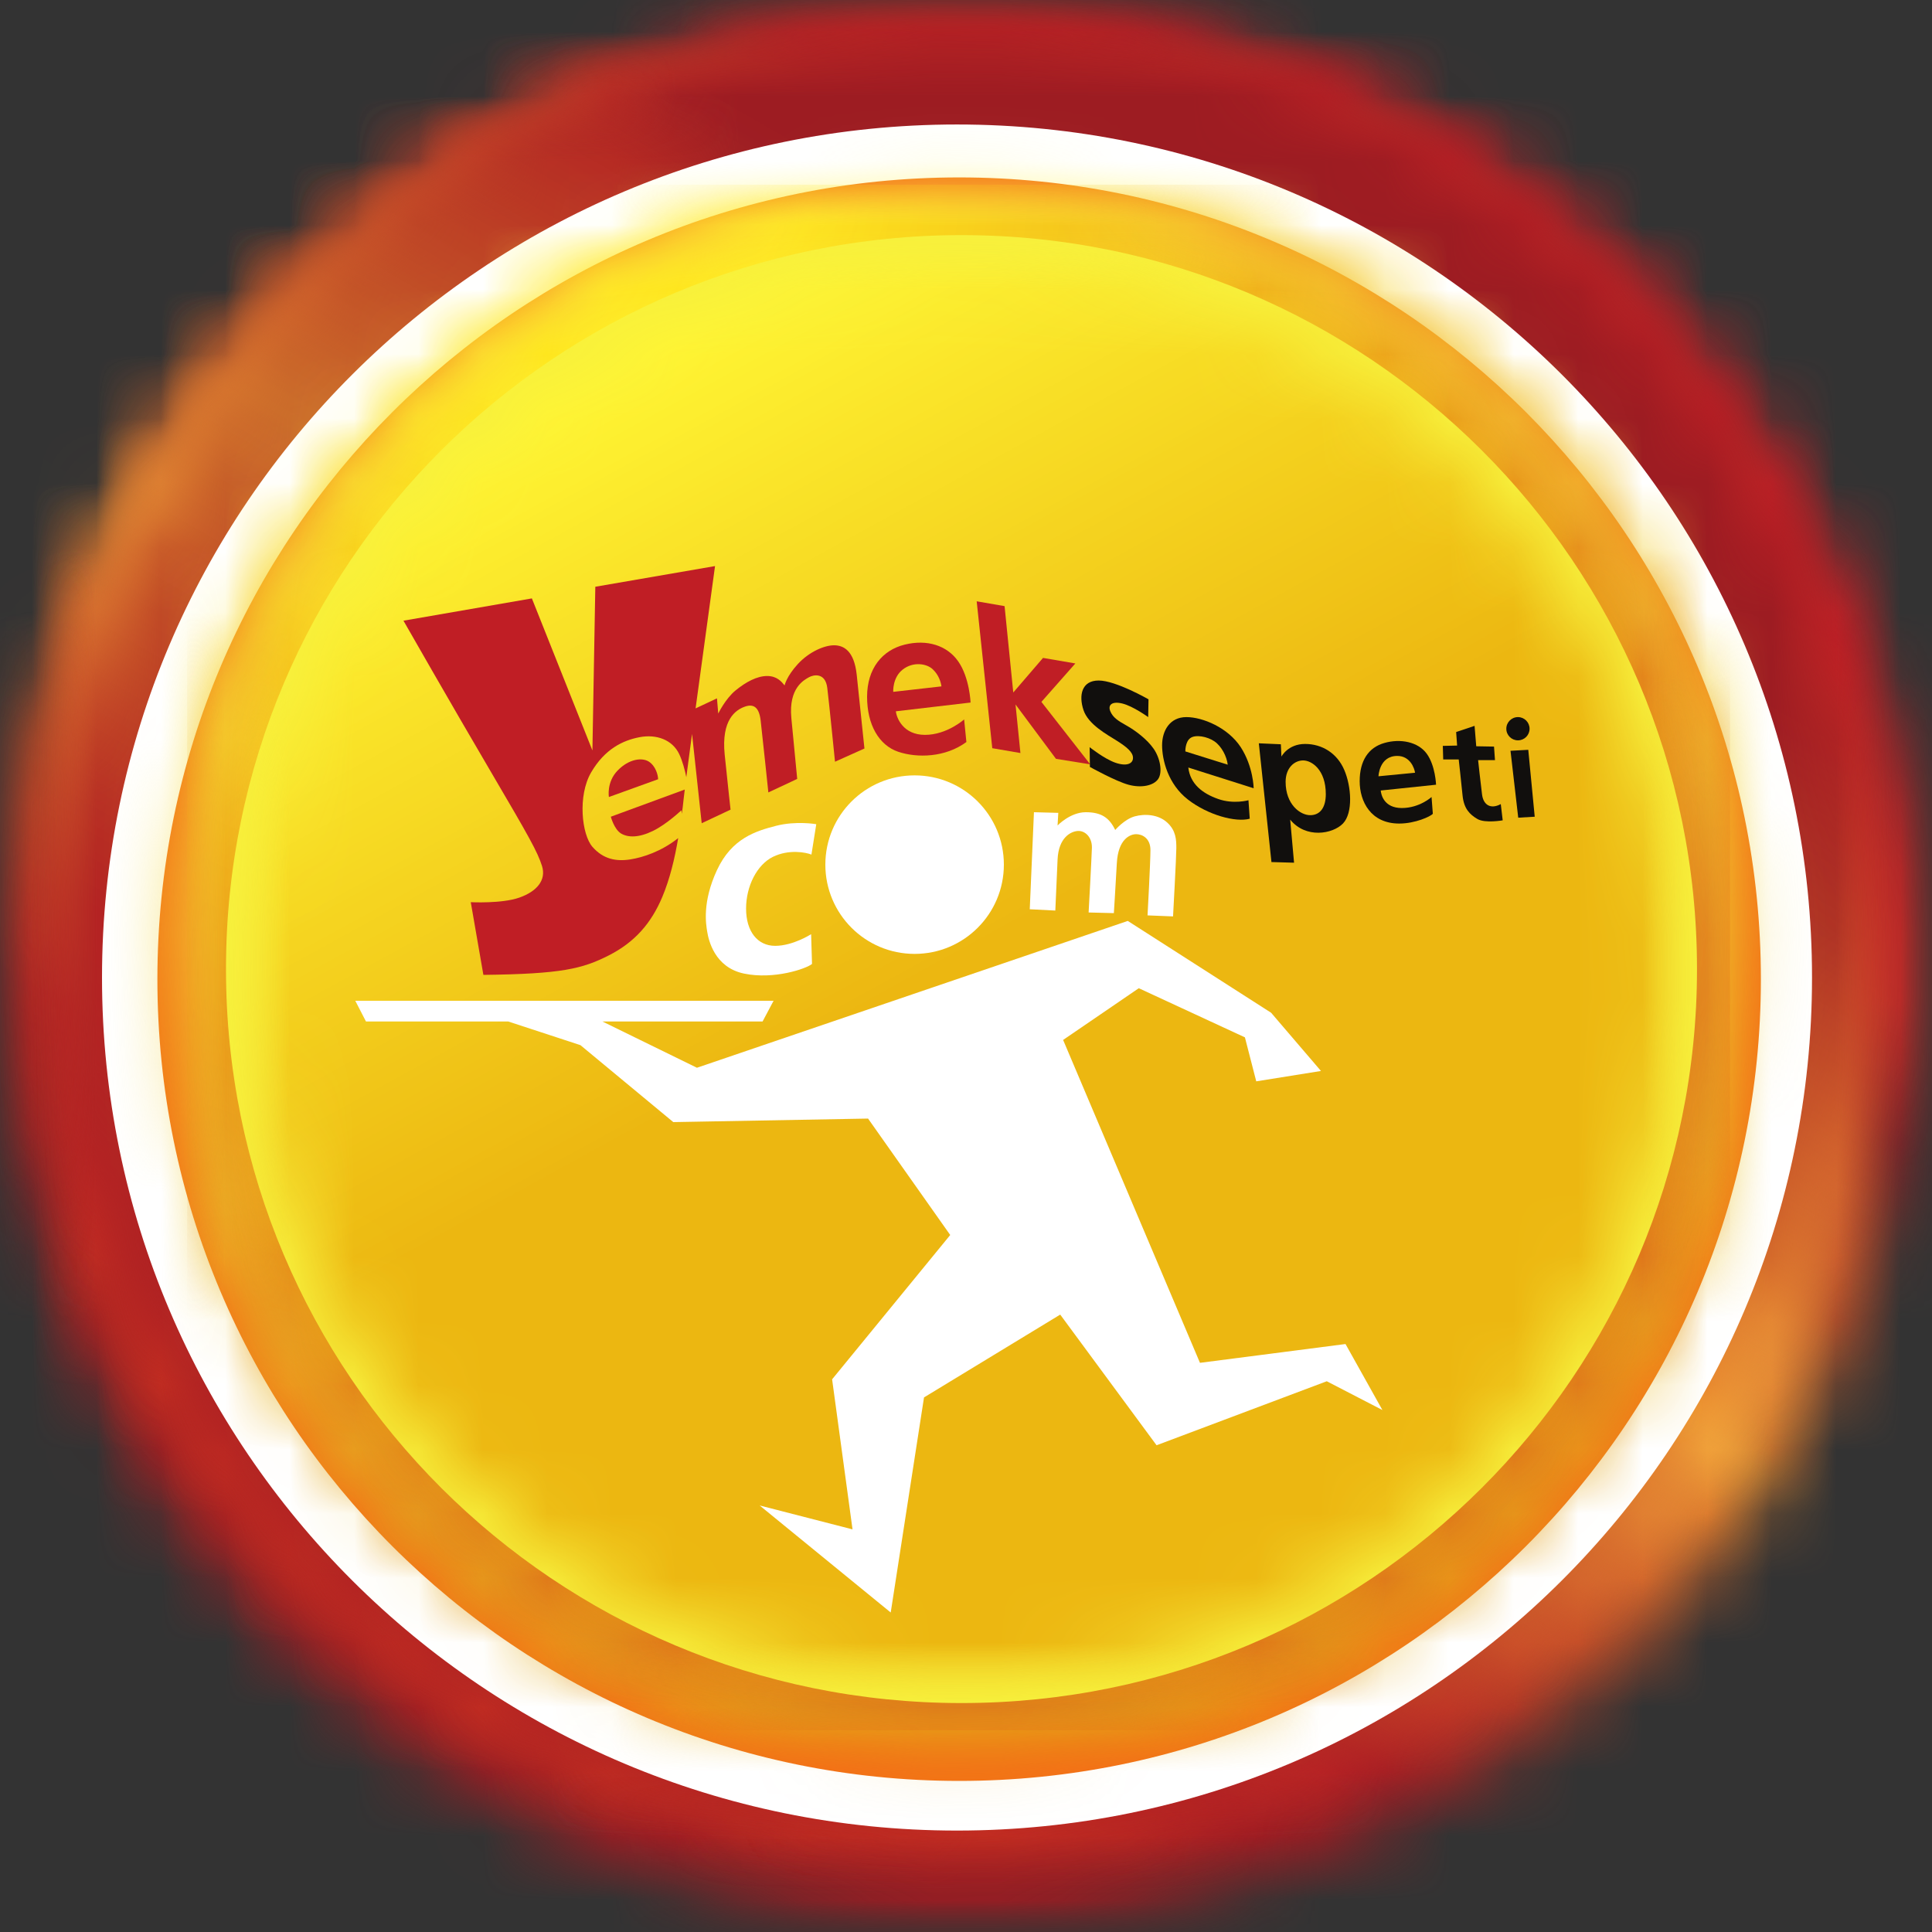
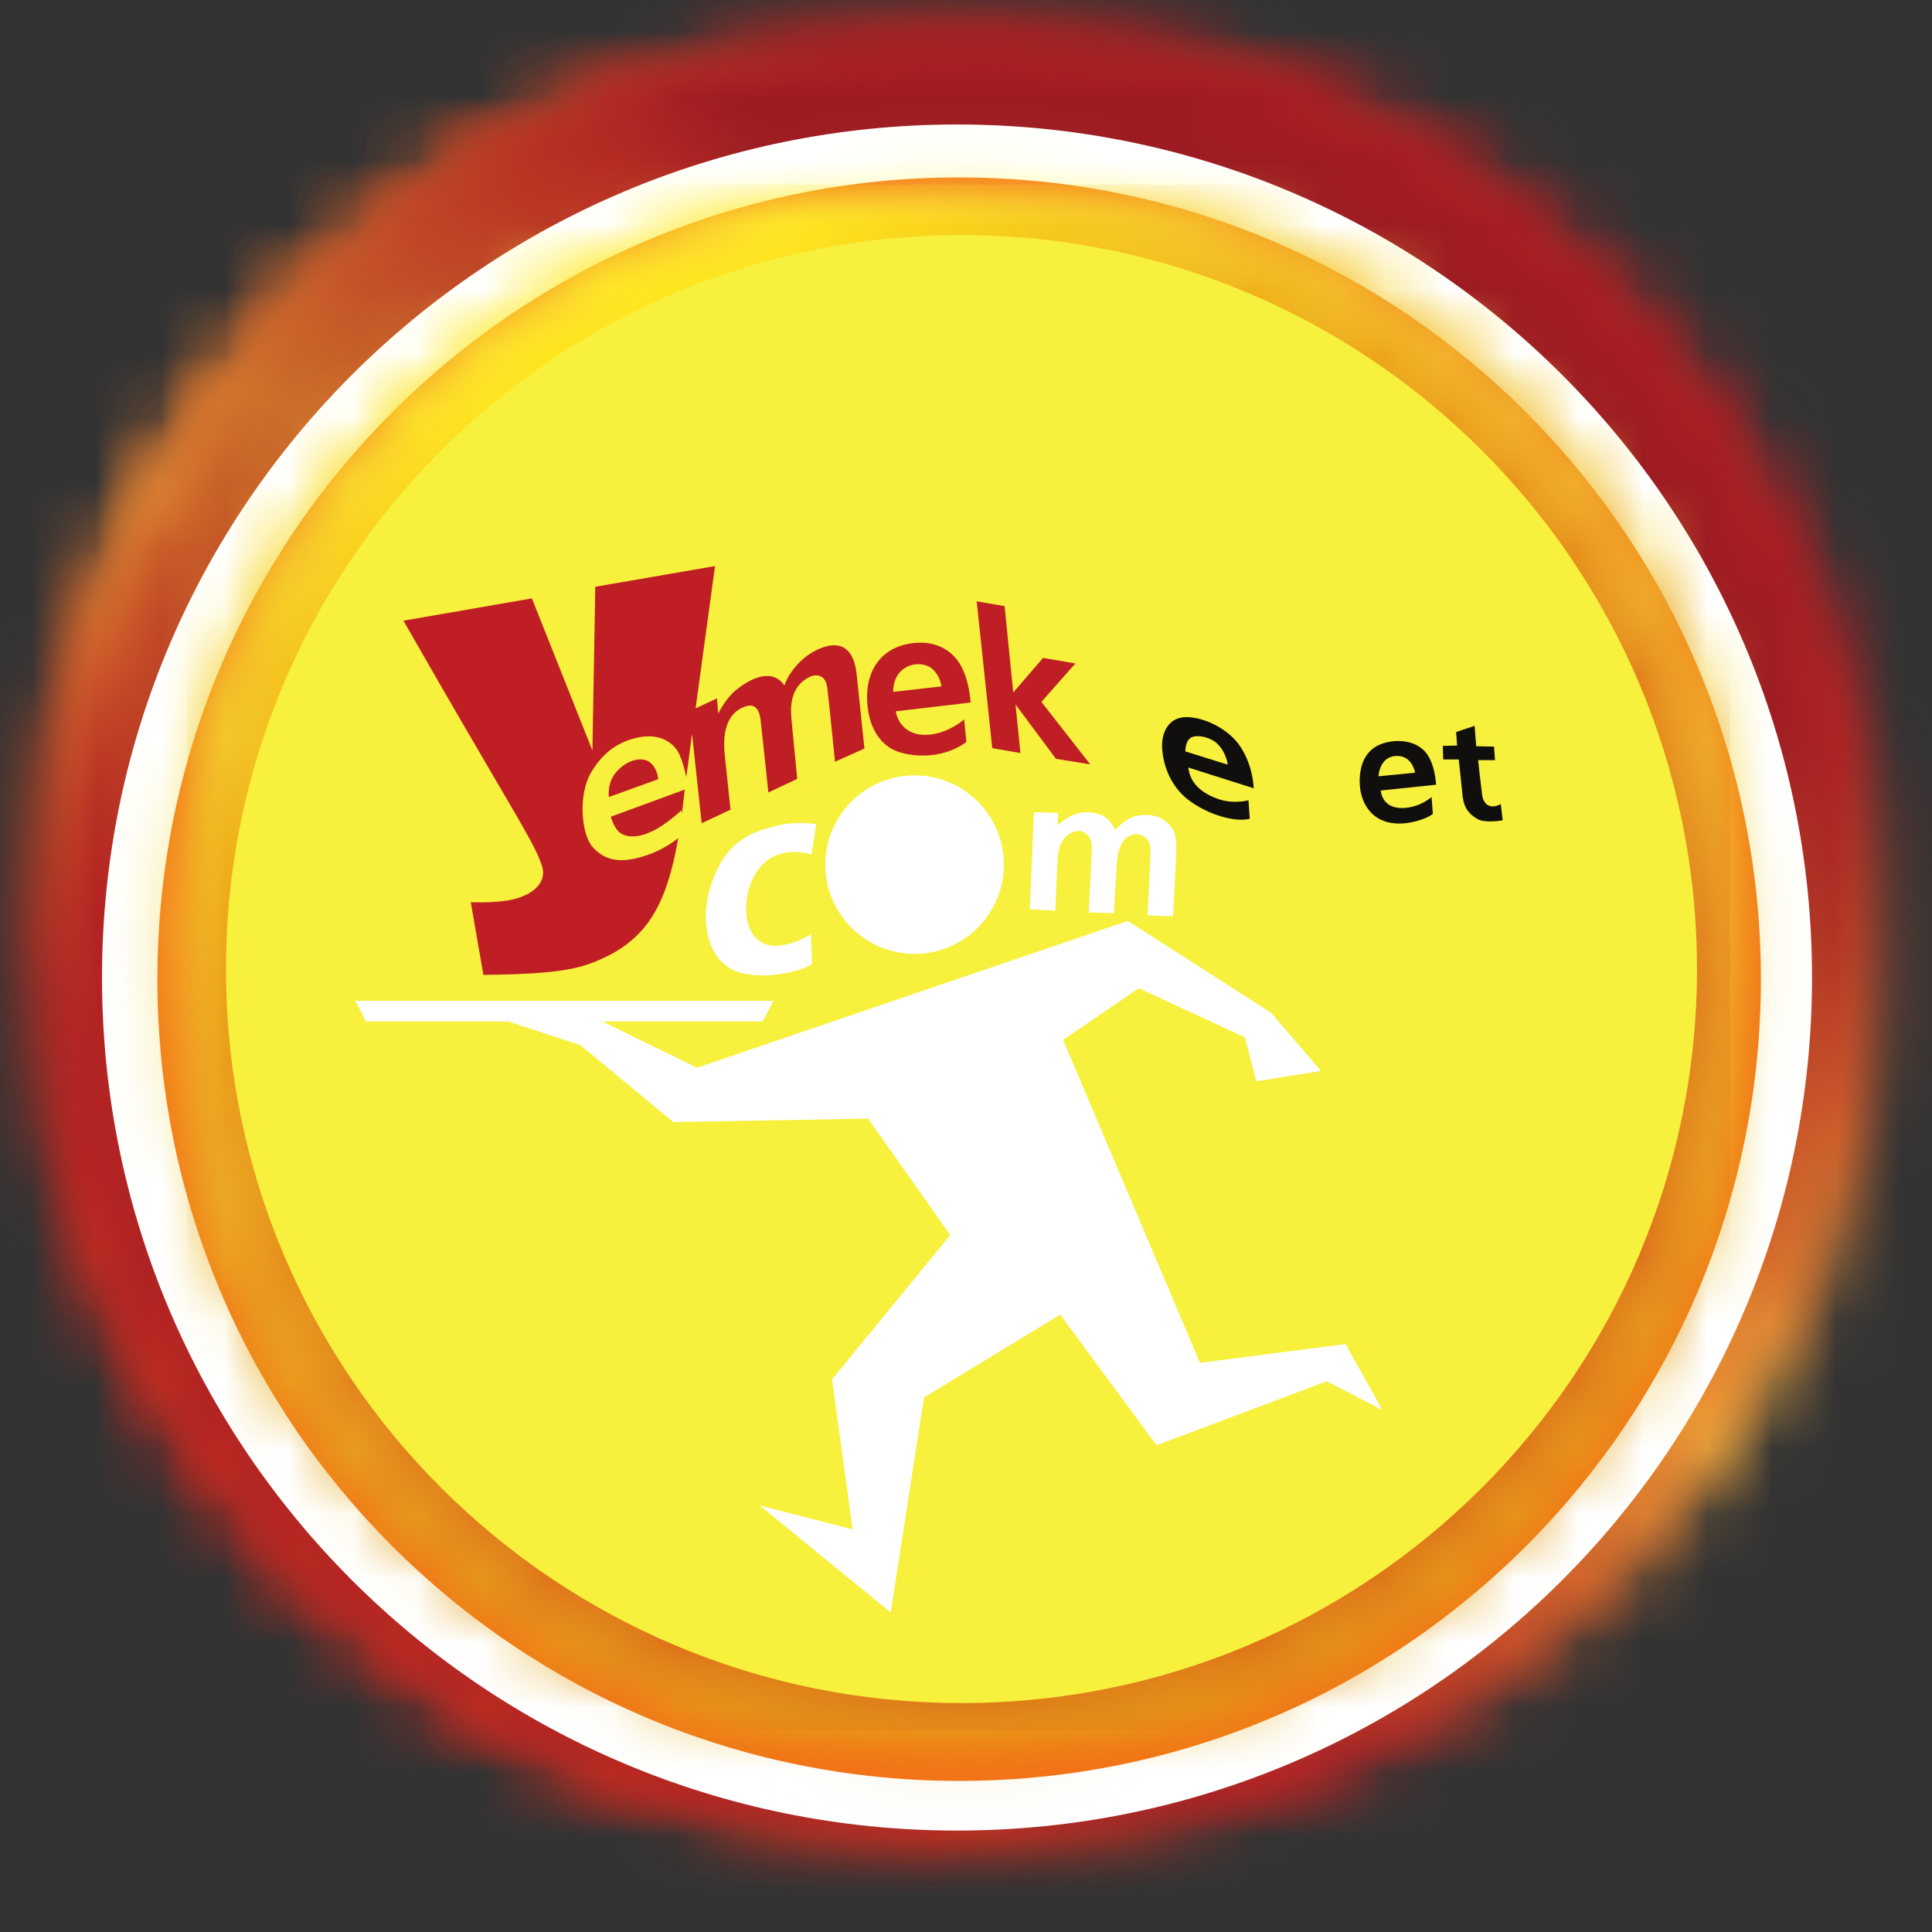
<svg xmlns="http://www.w3.org/2000/svg" width="30" height="30" viewBox="0 0 30 30" fill="none">
  <rect x="0" y="0" width="30" height="30" fill="#333333" stroke="none" />
  <mask id="mask0_58_899" style="mask-type:luminance" maskUnits="userSpaceOnUse" x="0" y="0" width="30" height="30">
    <path d="M0 0H30V30H0V0Z" fill="white" />
  </mask>
  <g mask="url(#mask0_58_899)">
    <mask id="mask1_58_899" style="mask-type:luminance" maskUnits="userSpaceOnUse" x="0" y="0" width="30" height="30">
-       <path d="M0.017 14.968C0.017 23.232 6.703 29.932 14.951 29.932C23.199 29.932 29.884 23.232 29.884 14.968C29.884 6.703 23.199 0.004 14.951 0.004C6.703 0.004 0.017 6.703 0.017 14.968Z" fill="white" />
-     </mask>
+       </mask>
    <g mask="url(#mask1_58_899)">
      <path d="M42.843 7.486L7.483 -12.929L-12.943 22.45L22.417 42.865L42.843 7.486Z" fill="url(#paint0_linear_58_899)" />
    </g>
  </g>
  <mask id="mask2_58_899" style="mask-type:luminance" maskUnits="userSpaceOnUse" x="0" y="0" width="29" height="29">
    <path d="M0.164 0.492H28.525V28.689H0.164V0.492Z" fill="white" />
  </mask>
  <g mask="url(#mask2_58_899)">
    <mask id="mask3_58_899" style="mask-type:luminance" maskUnits="userSpaceOnUse" x="0" y="0" width="29" height="29">
      <path d="M0.258 14.591C0.258 22.365 6.559 28.666 14.333 28.666C22.106 28.666 28.407 22.365 28.407 14.591C28.407 6.818 22.106 0.516 14.333 0.516C6.559 0.516 0.258 6.818 0.258 14.591Z" fill="white" />
    </mask>
    <g mask="url(#mask3_58_899)">
      <path d="M36.317 2.949L2.691 -7.394L-7.652 26.233L25.975 36.576L36.317 2.949Z" fill="url(#paint1_linear_58_899)" />
    </g>
  </g>
  <mask id="mask4_58_899" style="mask-type:luminance" maskUnits="userSpaceOnUse" x="0" y="0" width="30" height="29">
    <path d="M0.492 0.164H29.508V28.852H0.492V0.164Z" fill="white" />
  </mask>
  <g mask="url(#mask4_58_899)">
    <mask id="mask5_58_899" style="mask-type:luminance" maskUnits="userSpaceOnUse" x="0" y="0" width="30" height="29">
      <path d="M0.499 14.486C0.499 22.384 6.969 28.787 14.951 28.787C22.932 28.787 29.402 22.384 29.402 14.486C29.402 6.587 22.932 0.185 14.951 0.185C6.969 0.185 0.499 6.587 0.499 14.486Z" fill="white" />
    </mask>
    <g mask="url(#mask5_58_899)">
      <path d="M41.787 7.335L7.725 -12.331L-11.886 21.636L22.177 41.303L41.787 7.335Z" fill="url(#paint2_linear_58_899)" />
    </g>
  </g>
  <mask id="mask6_58_899" style="mask-type:luminance" maskUnits="userSpaceOnUse" x="0" y="0" width="30" height="29">
    <path d="M0.82 0.164H29.016V28.525H0.82V0.164Z" fill="white" />
  </mask>
  <g mask="url(#mask6_58_899)">
    <mask id="mask7_58_899" style="mask-type:luminance" maskUnits="userSpaceOnUse" x="0" y="0" width="29" height="29">
      <path d="M0.891 14.365C0.891 22.13 7.179 28.425 14.935 28.425C22.692 28.425 28.98 22.13 28.98 14.365C28.98 6.6 22.692 0.305 14.935 0.305C7.179 0.305 0.891 6.6 0.891 14.365Z" fill="white" />
    </mask>
    <g mask="url(#mask7_58_899)">
      <path d="M41.157 7.335L7.913 -11.858L-11.286 21.395L21.958 40.589L41.157 7.335Z" fill="url(#paint3_linear_58_899)" />
    </g>
  </g>
  <mask id="mask8_58_899" style="mask-type:luminance" maskUnits="userSpaceOnUse" x="0" y="1" width="16" height="28">
    <path d="M0.82 1.311H15.246V28.525H0.82V1.311Z" fill="white" />
  </mask>
  <g mask="url(#mask8_58_899)">
    <mask id="mask9_58_899" style="mask-type:luminance" maskUnits="userSpaceOnUse" x="0" y="1" width="16" height="28">
      <path d="M0.891 14.365C0.891 22.117 7.157 28.404 14.896 28.425C15.251 27.997 15.27 27.642 14.333 27.642C12.615 27.642 4.538 21.312 3.332 16.339C2.127 11.367 10.866 2.777 10.866 2.777L9.572 1.367C4.476 3.476 0.891 8.502 0.891 14.365Z" fill="white" />
    </mask>
    <g mask="url(#mask9_58_899)">
      <path d="M26.987 8.131L4.486 -4.86L-10.826 21.66L11.676 34.652L26.987 8.131Z" fill="url(#paint4_linear_58_899)" />
    </g>
  </g>
  <path d="M28.137 15.179C28.137 22.494 22.193 28.425 14.86 28.425C7.528 28.425 1.584 22.494 1.584 15.179C1.584 7.863 7.528 1.933 14.86 1.933C22.193 1.933 28.137 7.863 28.137 15.179Z" fill="white" />
  <path d="M27.343 15.205C27.343 22.081 21.769 27.654 14.894 27.654C8.017 27.654 2.444 22.081 2.444 15.205C2.444 8.329 8.017 2.755 14.894 2.755C21.769 2.755 27.343 8.329 27.343 15.205Z" fill="#F37016" />
  <mask id="mask10_58_899" style="mask-type:luminance" maskUnits="userSpaceOnUse" x="2" y="2" width="26" height="26">
    <path d="M2.459 2.623H27.377V27.377H2.459V2.623Z" fill="white" />
  </mask>
  <g mask="url(#mask10_58_899)">
    <mask id="mask11_58_899" style="mask-type:luminance" maskUnits="userSpaceOnUse" x="2" y="2" width="26" height="26">
      <path d="M2.523 13.799C2.498 14.121 2.485 14.447 2.485 14.776C2.485 21.676 8.034 27.27 14.879 27.27C21.724 27.27 27.273 21.676 27.273 14.776C27.273 14.173 27.23 13.58 27.148 12.999C26.107 7.175 21.016 2.755 14.894 2.755C8.493 2.755 3.221 7.585 2.523 13.799Z" fill="white" />
    </mask>
    <g mask="url(#mask11_58_899)">
      <path d="M26.91 -0.219L-0.456 3.113L2.847 30.244L30.214 26.912L26.91 -0.219Z" fill="url(#paint5_linear_58_899)" />
    </g>
  </g>
  <mask id="mask12_58_899" style="mask-type:luminance" maskUnits="userSpaceOnUse" x="2" y="2" width="25" height="25">
    <path d="M2.787 2.787H26.885V26.885H2.787V2.787Z" fill="white" />
  </mask>
  <g mask="url(#mask12_58_899)">
    <mask id="mask13_58_899" style="mask-type:luminance" maskUnits="userSpaceOnUse" x="2" y="2" width="25" height="25">
      <path d="M2.906 14.868C2.906 21.495 8.269 26.867 14.885 26.867C21.5 26.867 26.864 21.495 26.864 14.868C26.864 8.241 21.5 2.868 14.885 2.868C8.269 2.868 2.906 8.241 2.906 14.868Z" fill="white" />
    </mask>
    <g mask="url(#mask13_58_899)">
      <path d="M2.906 2.868V26.867H26.864V2.868H2.906Z" fill="url(#paint6_radial_58_899)" />
    </g>
  </g>
  <path d="M26.351 15.048C26.351 21.343 21.238 26.445 14.93 26.445C8.623 26.445 3.509 21.343 3.509 15.048C3.509 8.754 8.623 3.651 14.93 3.651C21.238 3.651 26.351 8.754 26.351 15.048Z" fill="#F7F03C" />
  <mask id="mask14_58_899" style="mask-type:luminance" maskUnits="userSpaceOnUse" x="3" y="3" width="24" height="24">
    <path d="M3.771 3.934H26.066V26.23H3.771V3.934Z" fill="white" />
  </mask>
  <g mask="url(#mask14_58_899)">
    <mask id="mask15_58_899" style="mask-type:luminance" maskUnits="userSpaceOnUse" x="3" y="4" width="23" height="23">
-       <path d="M3.904 15.078C3.904 21.157 8.835 26.084 14.917 26.084C20.999 26.084 25.929 21.157 25.929 15.078C25.929 9 20.999 4.073 14.917 4.073C8.835 4.073 3.904 9 3.904 15.078Z" fill="white" />
-     </mask>
+       </mask>
    <g mask="url(#mask15_58_899)">
      <path d="M20.849 -5.206L-5.368 9.15L8.984 35.361L35.201 21.007L20.849 -5.206Z" fill="url(#paint7_linear_58_899)" />
    </g>
  </g>
  <path d="M15.588 13.426C15.588 14.191 14.968 14.812 14.202 14.812C13.436 14.812 12.816 14.191 12.816 13.426C12.816 12.66 13.436 12.04 14.202 12.04C14.968 12.04 15.588 12.66 15.588 13.426Z" fill="white" />
  <path d="M12.675 12.798C12.675 12.798 12.364 12.743 12.052 12.823C11.741 12.903 11.364 13.014 11.133 13.511C10.902 14.009 10.962 14.35 10.982 14.47C11.002 14.591 11.092 15.023 11.555 15.118C12.017 15.214 12.519 15.043 12.609 14.968L12.595 14.506C12.595 14.506 12.314 14.687 12.037 14.687C11.761 14.687 11.585 14.461 11.585 14.109C11.585 13.757 11.756 13.426 12.002 13.305C12.248 13.184 12.515 13.235 12.6 13.27L12.675 12.798Z" fill="white" />
  <path d="M15.99 14.119L16.055 12.612L16.433 12.622L16.422 12.818C16.422 12.818 16.618 12.612 16.86 12.612C17.1 12.612 17.226 12.697 17.317 12.888C17.317 12.888 17.457 12.723 17.618 12.677C17.779 12.632 17.989 12.647 18.125 12.773C18.261 12.898 18.266 13.039 18.266 13.17C18.266 13.3 18.215 14.23 18.215 14.23L17.819 14.214C17.819 14.214 17.864 13.386 17.864 13.2C17.864 13.014 17.734 12.953 17.643 12.953C17.552 12.953 17.362 13.024 17.342 13.405C17.321 13.787 17.296 14.179 17.296 14.179L16.904 14.169C16.904 14.169 16.95 13.331 16.955 13.165C16.959 12.999 16.849 12.898 16.739 12.903C16.628 12.909 16.438 13.004 16.422 13.345C16.407 13.687 16.387 14.139 16.387 14.139L15.99 14.119Z" fill="white" />
  <path d="M5.517 15.54H12.012L11.841 15.862H9.355L10.822 16.58L17.512 14.3L19.738 15.726L20.512 16.63L19.507 16.791L19.331 16.108L17.683 15.345L16.508 16.148L18.633 21.162L20.893 20.87L21.466 21.895L20.602 21.448L17.959 22.442L16.463 20.413L14.348 21.699L13.831 25.039L11.796 23.377L13.238 23.748L12.921 21.418L14.755 19.177L13.479 17.369L10.455 17.424L9.013 16.229L7.893 15.862H5.683L5.517 15.54Z" fill="white" />
  <path d="M14.971 11.171C14.971 11.171 14.705 11.411 14.363 11.411C14.022 11.411 13.921 11.145 13.911 11.045L15.071 10.909C15.071 10.909 15.056 10.523 14.88 10.271C14.705 10.02 14.393 9.924 14.047 10.01C13.7 10.095 13.464 10.382 13.464 10.819C13.464 11.256 13.65 11.572 13.946 11.673C14.243 11.773 14.679 11.763 15.006 11.522L14.971 11.171ZM13.87 10.743C13.87 10.743 13.856 10.523 14.017 10.397C14.177 10.271 14.388 10.302 14.483 10.392C14.579 10.482 14.609 10.592 14.619 10.658L13.87 10.743Z" fill="#C01E25" />
  <path d="M15.408 11.618L15.166 9.337L15.599 9.412L15.734 10.753L16.196 10.216L16.698 10.302L16.171 10.899L16.929 11.869L16.397 11.783L15.769 10.939L15.845 11.693L15.408 11.618Z" fill="#C01E25" />
-   <path d="M16.92 11.602C16.92 11.602 17.146 11.783 17.321 11.844C17.497 11.904 17.593 11.858 17.593 11.768C17.593 11.678 17.492 11.597 17.342 11.502C17.191 11.406 16.899 11.251 16.824 11.025C16.749 10.799 16.794 10.567 17.06 10.567C17.326 10.567 17.834 10.859 17.834 10.859L17.829 11.135C17.829 11.135 17.593 10.964 17.427 10.924C17.261 10.884 17.201 10.95 17.241 11.045C17.281 11.14 17.357 11.191 17.492 11.266C17.628 11.341 17.814 11.482 17.914 11.627C18.015 11.773 18.055 11.989 17.985 12.095C17.914 12.2 17.723 12.24 17.522 12.185C17.321 12.13 16.924 11.909 16.924 11.909L16.92 11.602Z" fill="#110F0D" />
  <path d="M19.386 12.426C19.386 12.426 19.155 12.492 18.914 12.406C18.673 12.321 18.482 12.175 18.452 11.918L19.467 12.24C19.467 12.24 19.462 11.904 19.266 11.602C19.07 11.301 18.678 11.135 18.422 11.135C18.165 11.135 18.045 11.346 18.045 11.572C18.045 11.798 18.135 12.175 18.447 12.416C18.758 12.657 19.19 12.773 19.406 12.713L19.386 12.426ZM18.406 11.668C18.406 11.668 18.402 11.522 18.482 11.462C18.562 11.401 18.748 11.436 18.858 11.512C18.969 11.588 19.05 11.748 19.064 11.874L18.406 11.668Z" fill="#110F0D" />
-   <path d="M20.345 12.658C20.501 12.658 20.587 12.537 20.587 12.331C20.587 11.954 20.37 11.808 20.235 11.808C20.099 11.808 19.963 11.924 19.963 12.14C19.963 12.492 20.19 12.658 20.345 12.658ZM19.743 13.386L19.547 11.542L19.889 11.557L19.898 11.748C19.898 11.748 19.999 11.552 20.265 11.552C20.532 11.552 20.763 11.698 20.873 11.954C20.984 12.21 21.013 12.622 20.853 12.788C20.692 12.953 20.275 13.024 20.034 12.727L20.094 13.396L19.743 13.386Z" fill="#110F0D" />
  <path d="M22.229 12.376C22.229 12.376 22.043 12.547 21.767 12.547C21.491 12.547 21.446 12.341 21.44 12.275L22.299 12.185C22.299 12.185 22.289 11.888 22.154 11.703C22.018 11.517 21.742 11.466 21.496 11.537C21.249 11.607 21.113 11.813 21.113 12.13C21.113 12.446 21.285 12.788 21.727 12.788C21.978 12.788 22.214 12.677 22.249 12.637L22.229 12.376ZM21.405 12.054C21.405 12.054 21.415 11.738 21.697 11.738C21.897 11.738 21.963 11.929 21.973 11.999L21.405 12.054Z" fill="#110F0D" />
  <path d="M22.626 11.577L22.611 11.367L22.897 11.271L22.923 11.588L23.199 11.593L23.214 11.803H22.952C22.952 11.803 22.992 12.175 23.013 12.336C23.033 12.496 23.143 12.572 23.304 12.486L23.334 12.738C23.334 12.738 23.063 12.787 22.942 12.718C22.821 12.647 22.732 12.557 22.711 12.356C22.691 12.155 22.651 11.793 22.651 11.793H22.41L22.404 11.582L22.626 11.577Z" fill="#110F0D" />
-   <path d="M23.571 11.135C23.471 11.135 23.39 11.216 23.39 11.316C23.39 11.416 23.471 11.496 23.571 11.496C23.67 11.496 23.751 11.416 23.751 11.316C23.751 11.216 23.67 11.135 23.571 11.135ZM23.455 11.658L23.731 11.643L23.831 12.682L23.575 12.697L23.455 11.658Z" fill="#110F0D" />
  <path d="M9.646 12.944C9.757 13.008 9.922 13.008 10.138 12.903C10.354 12.798 10.58 12.582 10.58 12.582L10.587 12.636C10.591 12.602 10.597 12.57 10.601 12.537C10.61 12.448 10.622 12.354 10.633 12.26L9.485 12.682C9.485 12.682 9.536 12.879 9.646 12.944Z" fill="#C01E25" />
  <path d="M10.078 11.828C9.972 11.758 9.767 11.783 9.591 11.964C9.415 12.145 9.455 12.376 9.455 12.376L10.219 12.1C10.219 12.04 10.184 11.899 10.078 11.828Z" fill="#C01E25" />
  <path d="M13.303 10.477C13.263 10.106 13.102 10.02 12.951 10.02C12.801 10.02 12.565 10.12 12.389 10.311C12.213 10.502 12.183 10.643 12.183 10.643C12.138 10.588 12.067 10.497 11.912 10.497C11.756 10.497 11.585 10.588 11.424 10.719C11.264 10.849 11.153 11.08 11.153 11.08L11.133 10.844L10.801 11L11.103 8.79L9.244 9.111L9.199 11.653L8.259 9.292L6.265 9.638C6.265 9.638 7.019 10.959 7.622 11.984C8.224 13.009 8.345 13.225 8.416 13.446C8.486 13.667 8.335 13.843 8.064 13.938C7.793 14.034 7.31 14.009 7.31 14.009L7.506 15.138C8.722 15.124 9.043 15.043 9.45 14.837C9.857 14.631 10.113 14.335 10.284 13.928C10.399 13.655 10.476 13.339 10.531 13.014C10.269 13.222 9.984 13.314 9.787 13.345C9.566 13.38 9.365 13.34 9.199 13.149C9.033 12.959 8.968 12.356 9.179 11.994C9.39 11.632 9.671 11.496 9.932 11.447C10.193 11.397 10.44 11.487 10.546 11.708C10.6 11.822 10.635 11.961 10.657 12.068C10.703 11.712 10.746 11.397 10.746 11.397L10.896 12.783L11.344 12.572C11.344 12.572 11.309 12.261 11.253 11.718C11.198 11.175 11.424 11.025 11.56 10.975C11.696 10.924 11.786 10.975 11.811 11.185C11.836 11.397 11.931 12.305 11.931 12.305L12.379 12.095C12.379 12.095 12.334 11.623 12.288 11.15C12.243 10.678 12.489 10.558 12.56 10.517C12.63 10.477 12.816 10.437 12.846 10.683C12.876 10.929 12.966 11.828 12.966 11.828L13.423 11.623C13.423 11.623 13.343 10.849 13.303 10.477Z" fill="#C01E25" />
  <defs>
    <linearGradient id="paint0_linear_58_899" x1="25.164" y1="-2.722" x2="4.737" y2="32.658" gradientUnits="userSpaceOnUse">
      <stop stop-color="#C81F25" />
      <stop offset="0.25" stop-color="#C81F25" />
      <stop offset="0.312" stop-color="#C81F25" />
      <stop offset="0.328" stop-color="#C81F25" />
      <stop offset="0.332" stop-color="#C71F25" />
      <stop offset="0.336" stop-color="#C61F25" />
      <stop offset="0.34" stop-color="#C21F25" />
      <stop offset="0.344" stop-color="#BF1F25" />
      <stop offset="0.348" stop-color="#BC1E24" />
      <stop offset="0.352" stop-color="#B81E24" />
      <stop offset="0.355" stop-color="#B51E24" />
      <stop offset="0.359" stop-color="#B21E24" />
      <stop offset="0.363" stop-color="#AE1D24" />
      <stop offset="0.367" stop-color="#AB1D23" />
      <stop offset="0.371" stop-color="#A81D23" />
      <stop offset="0.375" stop-color="#A51D23" />
      <stop offset="0.379" stop-color="#A21C23" />
      <stop offset="0.383" stop-color="#9F1C23" />
      <stop offset="0.387" stop-color="#9F1E23" />
      <stop offset="0.391" stop-color="#A02023" />
      <stop offset="0.395" stop-color="#A22223" />
      <stop offset="0.398" stop-color="#A42523" />
      <stop offset="0.402" stop-color="#A62723" />
      <stop offset="0.406" stop-color="#A82A24" />
      <stop offset="0.41" stop-color="#AA2D24" />
      <stop offset="0.414" stop-color="#AC2F24" />
      <stop offset="0.418" stop-color="#AE3225" />
      <stop offset="0.422" stop-color="#B03525" />
      <stop offset="0.426" stop-color="#B23825" />
      <stop offset="0.43" stop-color="#B43B25" />
      <stop offset="0.434" stop-color="#B63E26" />
      <stop offset="0.438" stop-color="#B84126" />
      <stop offset="0.441" stop-color="#BA4426" />
      <stop offset="0.445" stop-color="#BC4727" />
      <stop offset="0.449" stop-color="#BF4A27" />
      <stop offset="0.453" stop-color="#C14D27" />
      <stop offset="0.457" stop-color="#C35027" />
      <stop offset="0.461" stop-color="#C55428" />
      <stop offset="0.465" stop-color="#C85728" />
      <stop offset="0.469" stop-color="#CA5A29" />
      <stop offset="0.473" stop-color="#CC5E29" />
      <stop offset="0.477" stop-color="#CF6129" />
      <stop offset="0.48" stop-color="#D1652A" />
      <stop offset="0.484" stop-color="#D4682A" />
      <stop offset="0.488" stop-color="#D66C2A" />
      <stop offset="0.492" stop-color="#D9702B" />
      <stop offset="0.496" stop-color="#DB742B" />
      <stop offset="0.5" stop-color="#DE772C" />
      <stop offset="0.504" stop-color="#E07B2C" />
      <stop offset="0.508" stop-color="#E37F2C" />
      <stop offset="0.512" stop-color="#E5832D" />
      <stop offset="0.516" stop-color="#E8872D" />
      <stop offset="0.52" stop-color="#E7862D" />
      <stop offset="0.523" stop-color="#E6842D" />
      <stop offset="0.527" stop-color="#E4812D" />
      <stop offset="0.531" stop-color="#E27E2C" />
      <stop offset="0.535" stop-color="#E07B2C" />
      <stop offset="0.539" stop-color="#DE782C" />
      <stop offset="0.543" stop-color="#DC752B" />
      <stop offset="0.547" stop-color="#DA722B" />
      <stop offset="0.551" stop-color="#D86F2B" />
      <stop offset="0.555" stop-color="#D66D2A" />
      <stop offset="0.559" stop-color="#D56A2A" />
      <stop offset="0.562" stop-color="#D3672A" />
      <stop offset="0.566" stop-color="#D1642A" />
      <stop offset="0.57" stop-color="#CF6229" />
      <stop offset="0.574" stop-color="#CD5F29" />
      <stop offset="0.578" stop-color="#CB5C29" />
      <stop offset="0.582" stop-color="#CA5A28" />
      <stop offset="0.586" stop-color="#C85728" />
      <stop offset="0.59" stop-color="#C65528" />
      <stop offset="0.594" stop-color="#C55228" />
      <stop offset="0.598" stop-color="#C35027" />
      <stop offset="0.602" stop-color="#C14D27" />
      <stop offset="0.605" stop-color="#BF4B27" />
      <stop offset="0.609" stop-color="#BE4927" />
      <stop offset="0.613" stop-color="#BC4626" />
      <stop offset="0.617" stop-color="#BA4426" />
      <stop offset="0.621" stop-color="#B94226" />
      <stop offset="0.625" stop-color="#B73F26" />
      <stop offset="0.629" stop-color="#B63D26" />
      <stop offset="0.633" stop-color="#B43B25" />
      <stop offset="0.637" stop-color="#B23925" />
      <stop offset="0.641" stop-color="#B13625" />
      <stop offset="0.645" stop-color="#AF3425" />
      <stop offset="0.648" stop-color="#AE3225" />
      <stop offset="0.652" stop-color="#AC3024" />
      <stop offset="0.656" stop-color="#AB2E24" />
      <stop offset="0.66" stop-color="#A92C24" />
      <stop offset="0.664" stop-color="#A82A24" />
      <stop offset="0.668" stop-color="#A62824" />
      <stop offset="0.672" stop-color="#A52623" />
      <stop offset="0.676" stop-color="#A32423" />
      <stop offset="0.68" stop-color="#A22223" />
      <stop offset="0.684" stop-color="#A12023" />
      <stop offset="0.688" stop-color="#9F1F23" />
      <stop offset="0.691" stop-color="#9E1D23" />
      <stop offset="0.695" stop-color="#9D1C22" />
      <stop offset="0.703" stop-color="#9D1C22" />
      <stop offset="0.719" stop-color="#9D1C22" />
      <stop offset="0.75" stop-color="#9D1C22" />
      <stop offset="1" stop-color="#9D1C22" />
    </linearGradient>
    <linearGradient id="paint1_linear_58_899" x1="19.504" y1="-2.222" x2="9.162" y2="31.404" gradientUnits="userSpaceOnUse">
      <stop stop-color="#DD6B26" />
      <stop offset="0.25" stop-color="#DD6B26" />
      <stop offset="0.266" stop-color="#DD6B26" />
      <stop offset="0.27" stop-color="#DC6B26" />
      <stop offset="0.273" stop-color="#DC6A26" />
      <stop offset="0.277" stop-color="#DB6926" />
      <stop offset="0.281" stop-color="#DB6925" />
      <stop offset="0.285" stop-color="#DA6825" />
      <stop offset="0.289" stop-color="#DA6725" />
      <stop offset="0.293" stop-color="#D96725" />
      <stop offset="0.297" stop-color="#D86625" />
      <stop offset="0.301" stop-color="#D86525" />
      <stop offset="0.305" stop-color="#D76525" />
      <stop offset="0.309" stop-color="#D76425" />
      <stop offset="0.312" stop-color="#D66325" />
      <stop offset="0.316" stop-color="#D66225" />
      <stop offset="0.32" stop-color="#D56225" />
      <stop offset="0.324" stop-color="#D56125" />
      <stop offset="0.328" stop-color="#D46025" />
      <stop offset="0.332" stop-color="#D36025" />
      <stop offset="0.336" stop-color="#D35F25" />
      <stop offset="0.34" stop-color="#D25E25" />
      <stop offset="0.344" stop-color="#D25E25" />
      <stop offset="0.348" stop-color="#D15D25" />
      <stop offset="0.352" stop-color="#D15C25" />
      <stop offset="0.355" stop-color="#D05C25" />
      <stop offset="0.359" stop-color="#D05B25" />
      <stop offset="0.363" stop-color="#CF5A25" />
      <stop offset="0.367" stop-color="#CE5A25" />
      <stop offset="0.371" stop-color="#CE5925" />
      <stop offset="0.375" stop-color="#CD5825" />
      <stop offset="0.379" stop-color="#CD5825" />
      <stop offset="0.383" stop-color="#CC5725" />
      <stop offset="0.387" stop-color="#CC5625" />
      <stop offset="0.391" stop-color="#CB5625" />
      <stop offset="0.395" stop-color="#CB5525" />
      <stop offset="0.398" stop-color="#CA5425" />
      <stop offset="0.402" stop-color="#CA5425" />
      <stop offset="0.406" stop-color="#C95324" />
      <stop offset="0.41" stop-color="#C95324" />
      <stop offset="0.414" stop-color="#C85224" />
      <stop offset="0.418" stop-color="#C85124" />
      <stop offset="0.422" stop-color="#C75124" />
      <stop offset="0.426" stop-color="#C65024" />
      <stop offset="0.43" stop-color="#C64F24" />
      <stop offset="0.434" stop-color="#C54F24" />
      <stop offset="0.438" stop-color="#C54E24" />
      <stop offset="0.441" stop-color="#C44E24" />
      <stop offset="0.445" stop-color="#C44D24" />
      <stop offset="0.449" stop-color="#C34C24" />
      <stop offset="0.453" stop-color="#C34C24" />
      <stop offset="0.457" stop-color="#C24B24" />
      <stop offset="0.461" stop-color="#C24A24" />
      <stop offset="0.465" stop-color="#C14A24" />
      <stop offset="0.469" stop-color="#C14924" />
      <stop offset="0.473" stop-color="#C04924" />
      <stop offset="0.477" stop-color="#C04824" />
      <stop offset="0.48" stop-color="#BF4724" />
      <stop offset="0.484" stop-color="#BF4724" />
      <stop offset="0.488" stop-color="#BE4624" />
      <stop offset="0.492" stop-color="#BE4624" />
      <stop offset="0.496" stop-color="#BD4524" />
      <stop offset="0.5" stop-color="#BD4424" />
      <stop offset="0.504" stop-color="#BC4424" />
      <stop offset="0.508" stop-color="#BC4324" />
      <stop offset="0.512" stop-color="#BB4324" />
      <stop offset="0.516" stop-color="#BB4224" />
      <stop offset="0.52" stop-color="#BA4224" />
      <stop offset="0.523" stop-color="#BA4123" />
      <stop offset="0.527" stop-color="#B94023" />
      <stop offset="0.531" stop-color="#B94023" />
      <stop offset="0.535" stop-color="#B83F23" />
      <stop offset="0.539" stop-color="#B83F23" />
      <stop offset="0.543" stop-color="#B73E23" />
      <stop offset="0.547" stop-color="#B73E23" />
      <stop offset="0.551" stop-color="#B63D23" />
      <stop offset="0.555" stop-color="#B63C23" />
      <stop offset="0.559" stop-color="#B53C23" />
      <stop offset="0.562" stop-color="#B53B23" />
      <stop offset="0.566" stop-color="#B43B23" />
      <stop offset="0.57" stop-color="#B43A23" />
      <stop offset="0.574" stop-color="#B33A23" />
      <stop offset="0.578" stop-color="#B33923" />
      <stop offset="0.582" stop-color="#B23923" />
      <stop offset="0.586" stop-color="#B23823" />
      <stop offset="0.59" stop-color="#B23723" />
      <stop offset="0.594" stop-color="#B13723" />
      <stop offset="0.598" stop-color="#B13623" />
      <stop offset="0.602" stop-color="#B03623" />
      <stop offset="0.605" stop-color="#B03523" />
      <stop offset="0.609" stop-color="#AF3523" />
      <stop offset="0.613" stop-color="#AF3423" />
      <stop offset="0.617" stop-color="#AE3423" />
      <stop offset="0.621" stop-color="#AE3323" />
      <stop offset="0.625" stop-color="#AD3323" />
      <stop offset="0.629" stop-color="#AD3223" />
      <stop offset="0.633" stop-color="#AC3223" />
      <stop offset="0.637" stop-color="#AC3123" />
      <stop offset="0.641" stop-color="#AB3122" />
      <stop offset="0.645" stop-color="#AB3022" />
      <stop offset="0.648" stop-color="#AB3022" />
      <stop offset="0.652" stop-color="#AA2F22" />
      <stop offset="0.656" stop-color="#AA2F22" />
      <stop offset="0.66" stop-color="#A92E22" />
      <stop offset="0.664" stop-color="#A92E22" />
      <stop offset="0.668" stop-color="#A82D22" />
      <stop offset="0.672" stop-color="#A82D22" />
      <stop offset="0.676" stop-color="#A72C22" />
      <stop offset="0.68" stop-color="#A72C22" />
      <stop offset="0.684" stop-color="#A62B22" />
      <stop offset="0.688" stop-color="#A62B22" />
      <stop offset="0.691" stop-color="#A62A22" />
      <stop offset="0.695" stop-color="#A52A22" />
      <stop offset="0.699" stop-color="#A52922" />
      <stop offset="0.703" stop-color="#A42922" />
      <stop offset="0.707" stop-color="#A42822" />
      <stop offset="0.711" stop-color="#A32822" />
      <stop offset="0.715" stop-color="#A32722" />
      <stop offset="0.719" stop-color="#A22722" />
      <stop offset="0.723" stop-color="#A22622" />
      <stop offset="0.727" stop-color="#A22622" />
      <stop offset="0.73" stop-color="#A12522" />
      <stop offset="0.734" stop-color="#A12522" />
      <stop offset="0.738" stop-color="#A02422" />
      <stop offset="0.742" stop-color="#A02422" />
      <stop offset="0.746" stop-color="#9F2322" />
      <stop offset="0.75" stop-color="#9F2322" />
      <stop offset="0.754" stop-color="#9F2221" />
      <stop offset="0.758" stop-color="#9E2221" />
      <stop offset="0.762" stop-color="#9E2121" />
      <stop offset="0.766" stop-color="#9D2121" />
      <stop offset="0.77" stop-color="#9D2121" />
      <stop offset="0.773" stop-color="#9C2021" />
      <stop offset="0.777" stop-color="#9C2021" />
      <stop offset="0.781" stop-color="#9C1F21" />
      <stop offset="0.785" stop-color="#9B1F21" />
      <stop offset="0.789" stop-color="#9B1E21" />
      <stop offset="0.793" stop-color="#9A1E21" />
      <stop offset="0.797" stop-color="#9A1D21" />
      <stop offset="0.801" stop-color="#991D21" />
      <stop offset="0.805" stop-color="#991D21" />
      <stop offset="0.812" stop-color="#991C21" />
      <stop offset="0.875" stop-color="#991C21" />
      <stop offset="1" stop-color="#991C21" />
    </linearGradient>
    <linearGradient id="paint2_linear_58_899" x1="24.756" y1="-2.498" x2="5.145" y2="31.469" gradientUnits="userSpaceOnUse">
      <stop stop-color="#C81F25" />
      <stop offset="0.125" stop-color="#C81F25" />
      <stop offset="0.188" stop-color="#C81F25" />
      <stop offset="0.219" stop-color="#C81F25" />
      <stop offset="0.227" stop-color="#C81F25" />
      <stop offset="0.23" stop-color="#C92225" />
      <stop offset="0.234" stop-color="#C92325" />
      <stop offset="0.238" stop-color="#CA2525" />
      <stop offset="0.242" stop-color="#CA2726" />
      <stop offset="0.246" stop-color="#CB2926" />
      <stop offset="0.25" stop-color="#CB2B26" />
      <stop offset="0.254" stop-color="#CC2C26" />
      <stop offset="0.258" stop-color="#CC2E26" />
      <stop offset="0.262" stop-color="#CD3026" />
      <stop offset="0.266" stop-color="#CE3226" />
      <stop offset="0.27" stop-color="#CE3427" />
      <stop offset="0.273" stop-color="#CF3627" />
      <stop offset="0.277" stop-color="#CF3727" />
      <stop offset="0.281" stop-color="#D03927" />
      <stop offset="0.285" stop-color="#D03B27" />
      <stop offset="0.289" stop-color="#D13D28" />
      <stop offset="0.293" stop-color="#D23F28" />
      <stop offset="0.297" stop-color="#D24128" />
      <stop offset="0.301" stop-color="#D34328" />
      <stop offset="0.305" stop-color="#D34529" />
      <stop offset="0.309" stop-color="#D44729" />
      <stop offset="0.312" stop-color="#D54929" />
      <stop offset="0.316" stop-color="#D54B29" />
      <stop offset="0.32" stop-color="#D64D2A" />
      <stop offset="0.324" stop-color="#D64F2A" />
      <stop offset="0.328" stop-color="#D7512A" />
      <stop offset="0.332" stop-color="#D8532B" />
      <stop offset="0.336" stop-color="#D8552B" />
      <stop offset="0.34" stop-color="#D9572B" />
      <stop offset="0.344" stop-color="#DA592C" />
      <stop offset="0.348" stop-color="#DA5B2C" />
      <stop offset="0.352" stop-color="#DB5D2C" />
      <stop offset="0.355" stop-color="#DC5F2D" />
      <stop offset="0.359" stop-color="#DC612D" />
      <stop offset="0.363" stop-color="#DD632E" />
      <stop offset="0.367" stop-color="#DD652E" />
      <stop offset="0.371" stop-color="#DE672E" />
      <stop offset="0.375" stop-color="#DF692F" />
      <stop offset="0.379" stop-color="#DF6B2F" />
      <stop offset="0.383" stop-color="#E06D30" />
      <stop offset="0.387" stop-color="#E17030" />
      <stop offset="0.391" stop-color="#E17231" />
      <stop offset="0.395" stop-color="#E27431" />
      <stop offset="0.398" stop-color="#E37632" />
      <stop offset="0.402" stop-color="#E47832" />
      <stop offset="0.406" stop-color="#E47A33" />
      <stop offset="0.41" stop-color="#E57D33" />
      <stop offset="0.414" stop-color="#E67F34" />
      <stop offset="0.418" stop-color="#E68134" />
      <stop offset="0.422" stop-color="#E78335" />
      <stop offset="0.426" stop-color="#E88535" />
      <stop offset="0.43" stop-color="#E88836" />
      <stop offset="0.434" stop-color="#E98A36" />
      <stop offset="0.438" stop-color="#EA8C37" />
      <stop offset="0.441" stop-color="#EB8E38" />
      <stop offset="0.445" stop-color="#EB9138" />
      <stop offset="0.449" stop-color="#EC9339" />
      <stop offset="0.453" stop-color="#ED9539" />
      <stop offset="0.457" stop-color="#EE973A" />
      <stop offset="0.461" stop-color="#EE9A3B" />
      <stop offset="0.465" stop-color="#EF9C3B" />
      <stop offset="0.469" stop-color="#F09E3C" />
      <stop offset="0.473" stop-color="#F1A13D" />
      <stop offset="0.477" stop-color="#F1A33D" />
      <stop offset="0.48" stop-color="#F2A53E" />
      <stop offset="0.484" stop-color="#F3A83F" />
      <stop offset="0.488" stop-color="#F4AA40" />
      <stop offset="0.492" stop-color="#F4AD40" />
      <stop offset="0.496" stop-color="#F5AF41" />
      <stop offset="0.5" stop-color="#F6B142" />
      <stop offset="0.504" stop-color="#F7B443" />
      <stop offset="0.508" stop-color="#F8B643" />
      <stop offset="0.512" stop-color="#F8B944" />
      <stop offset="0.516" stop-color="#F9BB45" />
      <stop offset="0.52" stop-color="#FABD46" />
      <stop offset="0.523" stop-color="#FABF46" />
      <stop offset="0.527" stop-color="#F9BB45" />
      <stop offset="0.531" stop-color="#F8B743" />
      <stop offset="0.535" stop-color="#F6B342" />
      <stop offset="0.539" stop-color="#F5AF41" />
      <stop offset="0.543" stop-color="#F4AB40" />
      <stop offset="0.547" stop-color="#F3A73F" />
      <stop offset="0.551" stop-color="#F1A33D" />
      <stop offset="0.555" stop-color="#F09F3C" />
      <stop offset="0.559" stop-color="#EF9C3B" />
      <stop offset="0.562" stop-color="#EE983A" />
      <stop offset="0.566" stop-color="#EC9439" />
      <stop offset="0.57" stop-color="#EB9038" />
      <stop offset="0.574" stop-color="#EA8D37" />
      <stop offset="0.578" stop-color="#E98936" />
      <stop offset="0.582" stop-color="#E88535" />
      <stop offset="0.586" stop-color="#E78234" />
      <stop offset="0.59" stop-color="#E57E33" />
      <stop offset="0.594" stop-color="#E47B33" />
      <stop offset="0.598" stop-color="#E37732" />
      <stop offset="0.602" stop-color="#E27331" />
      <stop offset="0.605" stop-color="#E17030" />
      <stop offset="0.609" stop-color="#E06D30" />
      <stop offset="0.613" stop-color="#DF692F" />
      <stop offset="0.617" stop-color="#DE662E" />
      <stop offset="0.621" stop-color="#DD622D" />
      <stop offset="0.625" stop-color="#DC5F2D" />
      <stop offset="0.629" stop-color="#DA5C2C" />
      <stop offset="0.633" stop-color="#D9582C" />
      <stop offset="0.637" stop-color="#D8552B" />
      <stop offset="0.641" stop-color="#D7522B" />
      <stop offset="0.645" stop-color="#D64E2A" />
      <stop offset="0.648" stop-color="#D54B2A" />
      <stop offset="0.652" stop-color="#D44829" />
      <stop offset="0.656" stop-color="#D34529" />
      <stop offset="0.66" stop-color="#D24228" />
      <stop offset="0.664" stop-color="#D13E28" />
      <stop offset="0.668" stop-color="#D03B27" />
      <stop offset="0.672" stop-color="#CF3827" />
      <stop offset="0.676" stop-color="#CF3527" />
      <stop offset="0.68" stop-color="#CE3227" />
      <stop offset="0.684" stop-color="#CD2F26" />
      <stop offset="0.688" stop-color="#CC2C26" />
      <stop offset="0.691" stop-color="#CB2926" />
      <stop offset="0.695" stop-color="#CA2626" />
      <stop offset="0.699" stop-color="#C92325" />
      <stop offset="0.703" stop-color="#C82025" />
      <stop offset="0.707" stop-color="#C92125" />
      <stop offset="0.711" stop-color="#CA2125" />
      <stop offset="0.715" stop-color="#CB2225" />
      <stop offset="0.719" stop-color="#CC2325" />
      <stop offset="0.723" stop-color="#CD2424" />
      <stop offset="0.727" stop-color="#CE2524" />
      <stop offset="0.73" stop-color="#CF2624" />
      <stop offset="0.734" stop-color="#D02724" />
      <stop offset="0.738" stop-color="#D12824" />
      <stop offset="0.742" stop-color="#D22924" />
      <stop offset="0.746" stop-color="#D42A23" />
      <stop offset="0.75" stop-color="#D52B23" />
      <stop offset="0.754" stop-color="#D62D23" />
      <stop offset="0.758" stop-color="#D72E23" />
      <stop offset="0.762" stop-color="#D82F23" />
      <stop offset="0.766" stop-color="#D93022" />
      <stop offset="0.77" stop-color="#DA3122" />
      <stop offset="0.773" stop-color="#DC3222" />
      <stop offset="0.777" stop-color="#DD3322" />
      <stop offset="0.781" stop-color="#DE3522" />
      <stop offset="0.785" stop-color="#DF3621" />
      <stop offset="0.789" stop-color="#E03721" />
      <stop offset="0.793" stop-color="#E23821" />
      <stop offset="0.797" stop-color="#E33921" />
      <stop offset="0.801" stop-color="#E43B20" />
      <stop offset="0.805" stop-color="#E53C20" />
      <stop offset="0.812" stop-color="#E63C20" />
      <stop offset="0.875" stop-color="#E63D20" />
      <stop offset="1" stop-color="#E63D20" />
    </linearGradient>
    <linearGradient id="paint3_linear_58_899" x1="24.535" y1="-2.261" x2="5.336" y2="30.992" gradientUnits="userSpaceOnUse">
      <stop stop-color="#9D1C22" />
      <stop offset="0.25" stop-color="#9D1C22" />
      <stop offset="0.258" stop-color="#9D1C22" />
      <stop offset="0.262" stop-color="#9E1D22" />
      <stop offset="0.266" stop-color="#9E1D23" />
      <stop offset="0.27" stop-color="#9F1F23" />
      <stop offset="0.273" stop-color="#A02023" />
      <stop offset="0.277" stop-color="#A12123" />
      <stop offset="0.281" stop-color="#A22223" />
      <stop offset="0.285" stop-color="#A32423" />
      <stop offset="0.289" stop-color="#A42523" />
      <stop offset="0.293" stop-color="#A52623" />
      <stop offset="0.297" stop-color="#A62824" />
      <stop offset="0.301" stop-color="#A72924" />
      <stop offset="0.305" stop-color="#A82A24" />
      <stop offset="0.309" stop-color="#A92C24" />
      <stop offset="0.312" stop-color="#AA2D24" />
      <stop offset="0.316" stop-color="#AB2F24" />
      <stop offset="0.32" stop-color="#AC3024" />
      <stop offset="0.324" stop-color="#AD3124" />
      <stop offset="0.328" stop-color="#AE3325" />
      <stop offset="0.332" stop-color="#AF3425" />
      <stop offset="0.336" stop-color="#B03625" />
      <stop offset="0.34" stop-color="#B13725" />
      <stop offset="0.344" stop-color="#B33925" />
      <stop offset="0.348" stop-color="#B43A25" />
      <stop offset="0.352" stop-color="#B53C25" />
      <stop offset="0.355" stop-color="#B63D26" />
      <stop offset="0.359" stop-color="#B73F26" />
      <stop offset="0.363" stop-color="#B84026" />
      <stop offset="0.367" stop-color="#B94226" />
      <stop offset="0.371" stop-color="#BA4326" />
      <stop offset="0.375" stop-color="#BB4526" />
      <stop offset="0.379" stop-color="#BC4727" />
      <stop offset="0.383" stop-color="#BE4827" />
      <stop offset="0.387" stop-color="#BF4A27" />
      <stop offset="0.391" stop-color="#C04C27" />
      <stop offset="0.395" stop-color="#C14D27" />
      <stop offset="0.398" stop-color="#C24F27" />
      <stop offset="0.402" stop-color="#C35128" />
      <stop offset="0.406" stop-color="#C45228" />
      <stop offset="0.41" stop-color="#C65428" />
      <stop offset="0.414" stop-color="#C75628" />
      <stop offset="0.418" stop-color="#C85728" />
      <stop offset="0.422" stop-color="#C95928" />
      <stop offset="0.426" stop-color="#CA5B29" />
      <stop offset="0.43" stop-color="#CC5D29" />
      <stop offset="0.434" stop-color="#CD5E29" />
      <stop offset="0.438" stop-color="#CE6029" />
      <stop offset="0.441" stop-color="#CF6229" />
      <stop offset="0.445" stop-color="#D16429" />
      <stop offset="0.449" stop-color="#D2662A" />
      <stop offset="0.453" stop-color="#D3682A" />
      <stop offset="0.457" stop-color="#D4692A" />
      <stop offset="0.461" stop-color="#D66B2A" />
      <stop offset="0.465" stop-color="#D76D2A" />
      <stop offset="0.469" stop-color="#D86F2B" />
      <stop offset="0.473" stop-color="#D9712B" />
      <stop offset="0.477" stop-color="#DB732B" />
      <stop offset="0.48" stop-color="#DC752B" />
      <stop offset="0.484" stop-color="#DD772C" />
      <stop offset="0.488" stop-color="#DF792C" />
      <stop offset="0.492" stop-color="#E07B2C" />
      <stop offset="0.496" stop-color="#E17D2C" />
      <stop offset="0.5" stop-color="#E37F2C" />
      <stop offset="0.504" stop-color="#E4812D" />
      <stop offset="0.508" stop-color="#E5832D" />
      <stop offset="0.512" stop-color="#E7852D" />
      <stop offset="0.516" stop-color="#E8872D" />
      <stop offset="0.52" stop-color="#E8872D" />
      <stop offset="0.523" stop-color="#E7862D" />
      <stop offset="0.527" stop-color="#E6842D" />
      <stop offset="0.531" stop-color="#E4822D" />
      <stop offset="0.535" stop-color="#E37F2C" />
      <stop offset="0.539" stop-color="#E17D2C" />
      <stop offset="0.543" stop-color="#E07B2C" />
      <stop offset="0.547" stop-color="#DF792C" />
      <stop offset="0.551" stop-color="#DD772C" />
      <stop offset="0.555" stop-color="#DC752B" />
      <stop offset="0.559" stop-color="#DB732B" />
      <stop offset="0.562" stop-color="#D9712B" />
      <stop offset="0.566" stop-color="#D86F2B" />
      <stop offset="0.57" stop-color="#D76D2A" />
      <stop offset="0.574" stop-color="#D56B2A" />
      <stop offset="0.578" stop-color="#D4692A" />
      <stop offset="0.582" stop-color="#D3672A" />
      <stop offset="0.586" stop-color="#D1652A" />
      <stop offset="0.59" stop-color="#D06329" />
      <stop offset="0.594" stop-color="#CF6129" />
      <stop offset="0.598" stop-color="#CD5F29" />
      <stop offset="0.602" stop-color="#CC5D29" />
      <stop offset="0.605" stop-color="#CB5C29" />
      <stop offset="0.609" stop-color="#CA5A28" />
      <stop offset="0.613" stop-color="#C85828" />
      <stop offset="0.617" stop-color="#C75628" />
      <stop offset="0.621" stop-color="#C65428" />
      <stop offset="0.625" stop-color="#C55228" />
      <stop offset="0.629" stop-color="#C35128" />
      <stop offset="0.633" stop-color="#C24F27" />
      <stop offset="0.637" stop-color="#C14D27" />
      <stop offset="0.641" stop-color="#C04B27" />
      <stop offset="0.645" stop-color="#BF4A27" />
      <stop offset="0.648" stop-color="#BD4827" />
      <stop offset="0.652" stop-color="#BC4627" />
      <stop offset="0.656" stop-color="#BB4526" />
      <stop offset="0.66" stop-color="#BA4326" />
      <stop offset="0.664" stop-color="#B94126" />
      <stop offset="0.668" stop-color="#B84026" />
      <stop offset="0.672" stop-color="#B63E26" />
      <stop offset="0.676" stop-color="#B53D26" />
      <stop offset="0.68" stop-color="#B43B25" />
      <stop offset="0.684" stop-color="#B33925" />
      <stop offset="0.688" stop-color="#B23825" />
      <stop offset="0.691" stop-color="#B13625" />
      <stop offset="0.695" stop-color="#B03525" />
      <stop offset="0.699" stop-color="#AF3325" />
      <stop offset="0.703" stop-color="#AD3224" />
      <stop offset="0.707" stop-color="#AC3024" />
      <stop offset="0.711" stop-color="#AB2F24" />
      <stop offset="0.715" stop-color="#AA2D24" />
      <stop offset="0.719" stop-color="#A92C24" />
      <stop offset="0.723" stop-color="#A82A24" />
      <stop offset="0.727" stop-color="#A72924" />
      <stop offset="0.73" stop-color="#A62824" />
      <stop offset="0.734" stop-color="#A52623" />
      <stop offset="0.738" stop-color="#A42523" />
      <stop offset="0.742" stop-color="#A32423" />
      <stop offset="0.746" stop-color="#A22223" />
      <stop offset="0.75" stop-color="#A12123" />
      <stop offset="0.754" stop-color="#A01F23" />
      <stop offset="0.758" stop-color="#9F1E23" />
      <stop offset="0.762" stop-color="#9E1D22" />
      <stop offset="0.766" stop-color="#9D1C22" />
      <stop offset="0.781" stop-color="#9D1C22" />
      <stop offset="0.812" stop-color="#9D1C22" />
      <stop offset="0.875" stop-color="#9D1C22" />
      <stop offset="1" stop-color="#9D1C22" />
    </linearGradient>
    <linearGradient id="paint4_linear_58_899" x1="17.045" y1="2.391" x2="1.734" y2="28.912" gradientUnits="userSpaceOnUse">
      <stop stop-color="#B32323" />
      <stop offset="0.062" stop-color="#B32323" />
      <stop offset="0.094" stop-color="#B32323" />
      <stop offset="0.102" stop-color="#B42323" />
      <stop offset="0.105" stop-color="#B42423" />
      <stop offset="0.109" stop-color="#B42623" />
      <stop offset="0.113" stop-color="#B52723" />
      <stop offset="0.117" stop-color="#B52823" />
      <stop offset="0.121" stop-color="#B62923" />
      <stop offset="0.125" stop-color="#B62B23" />
      <stop offset="0.129" stop-color="#B62C23" />
      <stop offset="0.133" stop-color="#B72D24" />
      <stop offset="0.137" stop-color="#B72E24" />
      <stop offset="0.141" stop-color="#B83024" />
      <stop offset="0.145" stop-color="#B83124" />
      <stop offset="0.148" stop-color="#B83224" />
      <stop offset="0.152" stop-color="#B93324" />
      <stop offset="0.156" stop-color="#B93524" />
      <stop offset="0.16" stop-color="#BA3624" />
      <stop offset="0.164" stop-color="#BA3724" />
      <stop offset="0.168" stop-color="#BB3824" />
      <stop offset="0.172" stop-color="#BB3A24" />
      <stop offset="0.176" stop-color="#BB3B25" />
      <stop offset="0.18" stop-color="#BC3C25" />
      <stop offset="0.184" stop-color="#BC3E25" />
      <stop offset="0.188" stop-color="#BD3F25" />
      <stop offset="0.191" stop-color="#BD4025" />
      <stop offset="0.195" stop-color="#BE4225" />
      <stop offset="0.199" stop-color="#BE4325" />
      <stop offset="0.203" stop-color="#BE4425" />
      <stop offset="0.207" stop-color="#BF4626" />
      <stop offset="0.211" stop-color="#BF4726" />
      <stop offset="0.215" stop-color="#C04826" />
      <stop offset="0.219" stop-color="#C04A26" />
      <stop offset="0.223" stop-color="#C14B26" />
      <stop offset="0.227" stop-color="#C14C26" />
      <stop offset="0.23" stop-color="#C14E26" />
      <stop offset="0.234" stop-color="#C24F27" />
      <stop offset="0.238" stop-color="#C25127" />
      <stop offset="0.242" stop-color="#C35227" />
      <stop offset="0.246" stop-color="#C35327" />
      <stop offset="0.25" stop-color="#C45527" />
      <stop offset="0.254" stop-color="#C45627" />
      <stop offset="0.258" stop-color="#C55828" />
      <stop offset="0.262" stop-color="#C55928" />
      <stop offset="0.266" stop-color="#C55A28" />
      <stop offset="0.27" stop-color="#C65C28" />
      <stop offset="0.273" stop-color="#C65D28" />
      <stop offset="0.277" stop-color="#C75F28" />
      <stop offset="0.281" stop-color="#C76029" />
      <stop offset="0.285" stop-color="#C86229" />
      <stop offset="0.289" stop-color="#C86329" />
      <stop offset="0.293" stop-color="#C96529" />
      <stop offset="0.297" stop-color="#C96629" />
      <stop offset="0.301" stop-color="#C9672A" />
      <stop offset="0.305" stop-color="#CA692A" />
      <stop offset="0.309" stop-color="#CA6A2A" />
      <stop offset="0.312" stop-color="#CB6C2A" />
      <stop offset="0.316" stop-color="#CB6C2A" />
      <stop offset="0.32" stop-color="#CB6D2A" />
      <stop offset="0.324" stop-color="#CB6C2A" />
      <stop offset="0.328" stop-color="#CA6A2A" />
      <stop offset="0.332" stop-color="#CA692A" />
      <stop offset="0.336" stop-color="#CA682A" />
      <stop offset="0.34" stop-color="#C9672A" />
      <stop offset="0.344" stop-color="#C96629" />
      <stop offset="0.348" stop-color="#C96529" />
      <stop offset="0.352" stop-color="#C86329" />
      <stop offset="0.355" stop-color="#C86229" />
      <stop offset="0.359" stop-color="#C76129" />
      <stop offset="0.363" stop-color="#C76029" />
      <stop offset="0.367" stop-color="#C75F28" />
      <stop offset="0.371" stop-color="#C65E28" />
      <stop offset="0.375" stop-color="#C65C28" />
      <stop offset="0.379" stop-color="#C65B28" />
      <stop offset="0.383" stop-color="#C55A28" />
      <stop offset="0.387" stop-color="#C55928" />
      <stop offset="0.391" stop-color="#C55828" />
      <stop offset="0.395" stop-color="#C45727" />
      <stop offset="0.398" stop-color="#C45627" />
      <stop offset="0.402" stop-color="#C45427" />
      <stop offset="0.406" stop-color="#C35327" />
      <stop offset="0.41" stop-color="#C35227" />
      <stop offset="0.414" stop-color="#C25127" />
      <stop offset="0.418" stop-color="#C25027" />
      <stop offset="0.422" stop-color="#C24F27" />
      <stop offset="0.426" stop-color="#C14E26" />
      <stop offset="0.43" stop-color="#C14D26" />
      <stop offset="0.434" stop-color="#C14C26" />
      <stop offset="0.438" stop-color="#C04A26" />
      <stop offset="0.441" stop-color="#C04926" />
      <stop offset="0.445" stop-color="#C04826" />
      <stop offset="0.449" stop-color="#BF4726" />
      <stop offset="0.453" stop-color="#BF4626" />
      <stop offset="0.457" stop-color="#BF4526" />
      <stop offset="0.461" stop-color="#BE4425" />
      <stop offset="0.465" stop-color="#BE4325" />
      <stop offset="0.469" stop-color="#BE4225" />
      <stop offset="0.473" stop-color="#BD4125" />
      <stop offset="0.477" stop-color="#BD4025" />
      <stop offset="0.48" stop-color="#BD3F25" />
      <stop offset="0.484" stop-color="#BC3E25" />
      <stop offset="0.488" stop-color="#BC3C25" />
      <stop offset="0.492" stop-color="#BC3B25" />
      <stop offset="0.496" stop-color="#BB3A25" />
      <stop offset="0.5" stop-color="#BB3924" />
      <stop offset="0.504" stop-color="#BB3824" />
      <stop offset="0.508" stop-color="#BA3724" />
      <stop offset="0.512" stop-color="#BA3624" />
      <stop offset="0.516" stop-color="#BA3524" />
      <stop offset="0.52" stop-color="#B93424" />
      <stop offset="0.523" stop-color="#B93324" />
      <stop offset="0.527" stop-color="#B93224" />
      <stop offset="0.531" stop-color="#B83124" />
      <stop offset="0.535" stop-color="#B83024" />
      <stop offset="0.539" stop-color="#B82F24" />
      <stop offset="0.543" stop-color="#B72E24" />
      <stop offset="0.547" stop-color="#B72D24" />
      <stop offset="0.551" stop-color="#B72C23" />
      <stop offset="0.555" stop-color="#B62B23" />
      <stop offset="0.559" stop-color="#B62A23" />
      <stop offset="0.562" stop-color="#B62923" />
      <stop offset="0.566" stop-color="#B52823" />
      <stop offset="0.57" stop-color="#B52723" />
      <stop offset="0.574" stop-color="#B52623" />
      <stop offset="0.578" stop-color="#B42523" />
      <stop offset="0.582" stop-color="#B42423" />
      <stop offset="0.586" stop-color="#B42323" />
      <stop offset="0.594" stop-color="#B42323" />
      <stop offset="0.625" stop-color="#B32323" />
      <stop offset="0.75" stop-color="#B32323" />
      <stop offset="1" stop-color="#B32323" />
    </linearGradient>
    <linearGradient id="paint5_linear_58_899" x1="13.218" y1="1.448" x2="16.522" y2="28.579" gradientUnits="userSpaceOnUse">
      <stop stop-color="#FFF351" />
      <stop offset="0.062" stop-color="#FFF351" />
      <stop offset="0.07" stop-color="#FEF351" />
      <stop offset="0.078" stop-color="#FEF250" />
      <stop offset="0.086" stop-color="#FEF14F" />
      <stop offset="0.094" stop-color="#FEF14F" />
      <stop offset="0.102" stop-color="#FDF04E" />
      <stop offset="0.109" stop-color="#FDEF4D" />
      <stop offset="0.117" stop-color="#FDEF4D" />
      <stop offset="0.125" stop-color="#FCEE4C" />
      <stop offset="0.133" stop-color="#FCED4C" />
      <stop offset="0.141" stop-color="#FCED4B" />
      <stop offset="0.148" stop-color="#FCEC4A" />
      <stop offset="0.156" stop-color="#FBEB4A" />
      <stop offset="0.164" stop-color="#FBEA49" />
      <stop offset="0.172" stop-color="#FBEA48" />
      <stop offset="0.18" stop-color="#FBE948" />
      <stop offset="0.188" stop-color="#FAE847" />
      <stop offset="0.195" stop-color="#FAE847" />
      <stop offset="0.203" stop-color="#FAE746" />
      <stop offset="0.211" stop-color="#F9E645" />
      <stop offset="0.219" stop-color="#F9E645" />
      <stop offset="0.227" stop-color="#F9E544" />
      <stop offset="0.234" stop-color="#F9E444" />
      <stop offset="0.242" stop-color="#F8E443" />
      <stop offset="0.25" stop-color="#F8E342" />
      <stop offset="0.258" stop-color="#F8E242" />
      <stop offset="0.266" stop-color="#F8E241" />
      <stop offset="0.273" stop-color="#F7E141" />
      <stop offset="0.281" stop-color="#F7E040" />
      <stop offset="0.289" stop-color="#F7E03F" />
      <stop offset="0.297" stop-color="#F6DF3F" />
      <stop offset="0.305" stop-color="#F6DF3E" />
      <stop offset="0.312" stop-color="#F6DE3E" />
      <stop offset="0.32" stop-color="#F6DD3D" />
      <stop offset="0.328" stop-color="#F5DD3C" />
      <stop offset="0.336" stop-color="#F5DC3C" />
      <stop offset="0.344" stop-color="#F5DB3B" />
      <stop offset="0.352" stop-color="#F5DB3B" />
      <stop offset="0.359" stop-color="#F4DA3A" />
      <stop offset="0.367" stop-color="#F4D93A" />
      <stop offset="0.375" stop-color="#F4D939" />
      <stop offset="0.383" stop-color="#F4D838" />
      <stop offset="0.391" stop-color="#F3D738" />
      <stop offset="0.398" stop-color="#F3D737" />
      <stop offset="0.406" stop-color="#F3D637" />
      <stop offset="0.414" stop-color="#F2D536" />
      <stop offset="0.422" stop-color="#F2D536" />
      <stop offset="0.43" stop-color="#F2D435" />
      <stop offset="0.438" stop-color="#F2D435" />
      <stop offset="0.445" stop-color="#F1D334" />
      <stop offset="0.453" stop-color="#F1D234" />
      <stop offset="0.461" stop-color="#F1D233" />
      <stop offset="0.469" stop-color="#F1D132" />
      <stop offset="0.477" stop-color="#F0D032" />
      <stop offset="0.484" stop-color="#F0D031" />
      <stop offset="0.492" stop-color="#F0CF31" />
      <stop offset="0.5" stop-color="#F0CE30" />
      <stop offset="0.508" stop-color="#EFCE30" />
      <stop offset="0.516" stop-color="#EFCD2F" />
      <stop offset="0.523" stop-color="#EFCD2F" />
      <stop offset="0.531" stop-color="#EFCC2E" />
      <stop offset="0.539" stop-color="#EECB2E" />
      <stop offset="0.547" stop-color="#EECB2D" />
      <stop offset="0.555" stop-color="#EECA2D" />
      <stop offset="0.562" stop-color="#EEC92C" />
      <stop offset="0.57" stop-color="#EDC92C" />
      <stop offset="0.578" stop-color="#EDC82B" />
      <stop offset="0.586" stop-color="#EDC82B" />
      <stop offset="0.594" stop-color="#ECC72A" />
      <stop offset="0.602" stop-color="#ECC62A" />
      <stop offset="0.609" stop-color="#ECC629" />
      <stop offset="0.617" stop-color="#ECC529" />
      <stop offset="0.625" stop-color="#EBC528" />
      <stop offset="0.633" stop-color="#EBC428" />
      <stop offset="0.641" stop-color="#EBC327" />
      <stop offset="0.648" stop-color="#EBC327" />
      <stop offset="0.656" stop-color="#EAC226" />
      <stop offset="0.664" stop-color="#EAC226" />
      <stop offset="0.672" stop-color="#EAC125" />
      <stop offset="0.68" stop-color="#EAC025" />
      <stop offset="0.688" stop-color="#E9C024" />
      <stop offset="0.695" stop-color="#E9BF24" />
      <stop offset="0.703" stop-color="#E9BF23" />
      <stop offset="0.711" stop-color="#E9BE23" />
      <stop offset="0.719" stop-color="#E8BD22" />
      <stop offset="0.727" stop-color="#E8BD22" />
      <stop offset="0.734" stop-color="#E8BC22" />
      <stop offset="0.742" stop-color="#E8BC21" />
      <stop offset="0.75" stop-color="#E7BB21" />
      <stop offset="0.758" stop-color="#E7BA20" />
      <stop offset="0.766" stop-color="#E7BA20" />
      <stop offset="0.773" stop-color="#E7B91F" />
      <stop offset="0.781" stop-color="#E6B91F" />
      <stop offset="0.789" stop-color="#E6B81E" />
      <stop offset="0.797" stop-color="#E6B71E" />
      <stop offset="0.805" stop-color="#E6B71D" />
      <stop offset="0.812" stop-color="#E5B61D" />
      <stop offset="0.82" stop-color="#E5B61D" />
      <stop offset="0.828" stop-color="#E5B51C" />
      <stop offset="0.836" stop-color="#E5B41C" />
      <stop offset="0.844" stop-color="#E4B41B" />
      <stop offset="0.852" stop-color="#E4B31B" />
      <stop offset="0.859" stop-color="#E4B31A" />
      <stop offset="0.867" stop-color="#E4B21A" />
      <stop offset="0.875" stop-color="#E4B21A" />
      <stop offset="0.883" stop-color="#E3B119" />
      <stop offset="0.891" stop-color="#E3B019" />
      <stop offset="0.898" stop-color="#E3B018" />
      <stop offset="0.906" stop-color="#E3AF18" />
      <stop offset="0.914" stop-color="#E2AF17" />
      <stop offset="0.922" stop-color="#E2AE17" />
      <stop offset="0.93" stop-color="#E2AE17" />
      <stop offset="0.938" stop-color="#E2AD16" />
      <stop offset="0.945" stop-color="#E1AC16" />
      <stop offset="0.953" stop-color="#E1AC15" />
      <stop offset="0.969" stop-color="#E1AB15" />
      <stop offset="1" stop-color="#E1AB15" />
    </linearGradient>
    <radialGradient id="paint6_radial_58_899" cx="0" cy="0" r="1" gradientUnits="userSpaceOnUse" gradientTransform="translate(8.546 2.716) scale(22.211 22.211)">
      <stop stop-color="#FEE51D" />
      <stop offset="0.125" stop-color="#FEE51D" />
      <stop offset="0.152" stop-color="#FEE51D" />
      <stop offset="0.164" stop-color="#FEE51D" />
      <stop offset="0.168" stop-color="#FEE41D" />
      <stop offset="0.172" stop-color="#FDE31D" />
      <stop offset="0.176" stop-color="#FDE31D" />
      <stop offset="0.18" stop-color="#FDE21D" />
      <stop offset="0.184" stop-color="#FDE21D" />
      <stop offset="0.188" stop-color="#FDE11D" />
      <stop offset="0.191" stop-color="#FDE01D" />
      <stop offset="0.195" stop-color="#FCE01D" />
      <stop offset="0.199" stop-color="#FCDF1D" />
      <stop offset="0.203" stop-color="#FCDF1D" />
      <stop offset="0.207" stop-color="#FCDE1D" />
      <stop offset="0.211" stop-color="#FCDD1D" />
      <stop offset="0.215" stop-color="#FCDD1D" />
      <stop offset="0.219" stop-color="#FBDC1D" />
      <stop offset="0.223" stop-color="#FBDC1D" />
      <stop offset="0.227" stop-color="#FBDB1D" />
      <stop offset="0.23" stop-color="#FBDA1D" />
      <stop offset="0.234" stop-color="#FBDA1D" />
      <stop offset="0.238" stop-color="#FBD91C" />
      <stop offset="0.242" stop-color="#FAD81C" />
      <stop offset="0.246" stop-color="#FAD81C" />
      <stop offset="0.25" stop-color="#FAD71C" />
      <stop offset="0.254" stop-color="#FAD71C" />
      <stop offset="0.258" stop-color="#FAD61C" />
      <stop offset="0.262" stop-color="#FAD51C" />
      <stop offset="0.266" stop-color="#F9D51C" />
      <stop offset="0.27" stop-color="#F9D41C" />
      <stop offset="0.273" stop-color="#F9D41C" />
      <stop offset="0.277" stop-color="#F9D31C" />
      <stop offset="0.281" stop-color="#F9D21C" />
      <stop offset="0.285" stop-color="#F9D21C" />
      <stop offset="0.289" stop-color="#F8D11C" />
      <stop offset="0.293" stop-color="#F8D11C" />
      <stop offset="0.297" stop-color="#F8D01C" />
      <stop offset="0.301" stop-color="#F8CF1C" />
      <stop offset="0.305" stop-color="#F8CF1C" />
      <stop offset="0.309" stop-color="#F8CE1C" />
      <stop offset="0.312" stop-color="#F7CE1C" />
      <stop offset="0.316" stop-color="#F7CD1C" />
      <stop offset="0.32" stop-color="#F7CC1C" />
      <stop offset="0.324" stop-color="#F7CC1C" />
      <stop offset="0.328" stop-color="#F7CB1C" />
      <stop offset="0.332" stop-color="#F7CB1C" />
      <stop offset="0.336" stop-color="#F6CA1C" />
      <stop offset="0.34" stop-color="#F6C91C" />
      <stop offset="0.344" stop-color="#F6C91C" />
      <stop offset="0.348" stop-color="#F6C81B" />
      <stop offset="0.352" stop-color="#F6C81B" />
      <stop offset="0.355" stop-color="#F6C71B" />
      <stop offset="0.359" stop-color="#F5C61B" />
      <stop offset="0.363" stop-color="#F5C61B" />
      <stop offset="0.367" stop-color="#F5C51B" />
      <stop offset="0.371" stop-color="#F5C51B" />
      <stop offset="0.375" stop-color="#F5C41B" />
      <stop offset="0.379" stop-color="#F5C41B" />
      <stop offset="0.383" stop-color="#F5C31B" />
      <stop offset="0.387" stop-color="#F4C21B" />
      <stop offset="0.391" stop-color="#F4C21B" />
      <stop offset="0.395" stop-color="#F4C11B" />
      <stop offset="0.398" stop-color="#F4C11B" />
      <stop offset="0.402" stop-color="#F4C01B" />
      <stop offset="0.406" stop-color="#F4BF1B" />
      <stop offset="0.41" stop-color="#F3BF1B" />
      <stop offset="0.414" stop-color="#F3BE1B" />
      <stop offset="0.418" stop-color="#F3BE1B" />
      <stop offset="0.422" stop-color="#F3BD1B" />
      <stop offset="0.426" stop-color="#F3BC1B" />
      <stop offset="0.43" stop-color="#F3BC1B" />
      <stop offset="0.434" stop-color="#F2BB1B" />
      <stop offset="0.438" stop-color="#F2BB1B" />
      <stop offset="0.441" stop-color="#F2BA1B" />
      <stop offset="0.445" stop-color="#F2BA1B" />
      <stop offset="0.449" stop-color="#F2B91B" />
      <stop offset="0.453" stop-color="#F2B81B" />
      <stop offset="0.457" stop-color="#F2B81B" />
      <stop offset="0.461" stop-color="#F1B71B" />
      <stop offset="0.465" stop-color="#F1B71B" />
      <stop offset="0.469" stop-color="#F1B61B" />
      <stop offset="0.473" stop-color="#F1B51B" />
      <stop offset="0.477" stop-color="#F1B51B" />
      <stop offset="0.48" stop-color="#F1B41B" />
      <stop offset="0.484" stop-color="#F0B41B" />
      <stop offset="0.488" stop-color="#F0B31B" />
      <stop offset="0.492" stop-color="#F0B31B" />
      <stop offset="0.496" stop-color="#F0B21B" />
      <stop offset="0.5" stop-color="#F0B11B" />
      <stop offset="0.504" stop-color="#F0B11B" />
      <stop offset="0.508" stop-color="#EFB01A" />
      <stop offset="0.512" stop-color="#EFB01A" />
      <stop offset="0.516" stop-color="#EFAF1A" />
      <stop offset="0.52" stop-color="#EFAE1A" />
      <stop offset="0.523" stop-color="#EFAE1A" />
      <stop offset="0.527" stop-color="#EFAD1A" />
      <stop offset="0.531" stop-color="#EFAD1A" />
      <stop offset="0.535" stop-color="#EEAC1A" />
      <stop offset="0.539" stop-color="#EEAC1A" />
      <stop offset="0.543" stop-color="#EEAB1A" />
      <stop offset="0.547" stop-color="#EEAA1A" />
      <stop offset="0.551" stop-color="#EEAA1A" />
      <stop offset="0.555" stop-color="#EEA91A" />
      <stop offset="0.559" stop-color="#EEA91A" />
      <stop offset="0.562" stop-color="#EDA81A" />
      <stop offset="0.566" stop-color="#EDA81A" />
      <stop offset="0.57" stop-color="#EDA71A" />
      <stop offset="0.574" stop-color="#EDA61A" />
      <stop offset="0.578" stop-color="#EDA61A" />
      <stop offset="0.582" stop-color="#EDA51A" />
      <stop offset="0.586" stop-color="#ECA51A" />
      <stop offset="0.59" stop-color="#ECA41A" />
      <stop offset="0.594" stop-color="#ECA41A" />
      <stop offset="0.598" stop-color="#ECA31A" />
      <stop offset="0.602" stop-color="#ECA21A" />
      <stop offset="0.605" stop-color="#ECA21A" />
      <stop offset="0.609" stop-color="#ECA11A" />
      <stop offset="0.613" stop-color="#EBA11A" />
      <stop offset="0.617" stop-color="#EBA01A" />
      <stop offset="0.621" stop-color="#EBA01A" />
      <stop offset="0.625" stop-color="#EB9F1A" />
      <stop offset="0.629" stop-color="#EB9E1A" />
      <stop offset="0.633" stop-color="#EB9E1A" />
      <stop offset="0.637" stop-color="#EB9D1A" />
      <stop offset="0.641" stop-color="#EA9D1A" />
      <stop offset="0.645" stop-color="#EA9C1A" />
      <stop offset="0.648" stop-color="#EA9C1A" />
      <stop offset="0.652" stop-color="#EA9B1A" />
      <stop offset="0.656" stop-color="#EA9A1A" />
      <stop offset="0.66" stop-color="#EA9A1A" />
      <stop offset="0.664" stop-color="#E9991A" />
      <stop offset="0.668" stop-color="#E9991A" />
      <stop offset="0.672" stop-color="#E9981A" />
      <stop offset="0.676" stop-color="#E9981A" />
      <stop offset="0.68" stop-color="#E9971A" />
      <stop offset="0.684" stop-color="#E9971A" />
      <stop offset="0.688" stop-color="#E9961A" />
      <stop offset="0.691" stop-color="#E8951A" />
      <stop offset="0.695" stop-color="#E8951A" />
      <stop offset="0.699" stop-color="#E8941A" />
      <stop offset="0.703" stop-color="#E8941A" />
      <stop offset="0.707" stop-color="#E8931A" />
      <stop offset="0.711" stop-color="#E8931A" />
      <stop offset="0.715" stop-color="#E8921A" />
      <stop offset="0.719" stop-color="#E7921A" />
      <stop offset="0.723" stop-color="#E7911A" />
      <stop offset="0.727" stop-color="#E7901A" />
      <stop offset="0.73" stop-color="#E7901A" />
      <stop offset="0.734" stop-color="#E78F1A" />
      <stop offset="0.738" stop-color="#E78F1A" />
      <stop offset="0.742" stop-color="#E78E1A" />
      <stop offset="0.746" stop-color="#E68E1A" />
      <stop offset="0.75" stop-color="#E68D1A" />
      <stop offset="0.754" stop-color="#E68D1A" />
      <stop offset="0.758" stop-color="#E68C1A" />
      <stop offset="0.762" stop-color="#E68B1A" />
      <stop offset="0.766" stop-color="#E68B1A" />
      <stop offset="0.77" stop-color="#E68A1A" />
      <stop offset="0.773" stop-color="#E58A1A" />
      <stop offset="0.777" stop-color="#E5891A" />
      <stop offset="0.781" stop-color="#E5891A" />
      <stop offset="0.785" stop-color="#E5881A" />
      <stop offset="0.789" stop-color="#E5881A" />
      <stop offset="0.793" stop-color="#E5871A" />
      <stop offset="0.797" stop-color="#E5861A" />
      <stop offset="0.801" stop-color="#E4861A" />
      <stop offset="0.805" stop-color="#E4851A" />
      <stop offset="0.809" stop-color="#E4851A" />
      <stop offset="0.812" stop-color="#E4841A" />
      <stop offset="0.816" stop-color="#E4841A" />
      <stop offset="0.82" stop-color="#E4831A" />
      <stop offset="0.824" stop-color="#E4831A" />
      <stop offset="0.828" stop-color="#E4821A" />
      <stop offset="0.832" stop-color="#E3811A" />
      <stop offset="0.836" stop-color="#E3811A" />
      <stop offset="0.84" stop-color="#E3801A" />
      <stop offset="0.844" stop-color="#E3801A" />
      <stop offset="0.848" stop-color="#E37F1A" />
      <stop offset="0.852" stop-color="#E37F1A" />
      <stop offset="0.855" stop-color="#E37E1A" />
      <stop offset="0.859" stop-color="#E27E1A" />
      <stop offset="0.863" stop-color="#E27D1A" />
      <stop offset="0.867" stop-color="#E27D1A" />
      <stop offset="0.871" stop-color="#E27C1A" />
      <stop offset="0.875" stop-color="#E27B1A" />
      <stop offset="0.879" stop-color="#E27B1A" />
      <stop offset="0.883" stop-color="#E27A1A" />
      <stop offset="0.887" stop-color="#E17A1A" />
      <stop offset="0.891" stop-color="#E1791A" />
      <stop offset="0.895" stop-color="#E1791A" />
      <stop offset="0.898" stop-color="#E1781A" />
      <stop offset="0.902" stop-color="#E1781A" />
      <stop offset="0.906" stop-color="#E1771A" />
      <stop offset="0.91" stop-color="#E1771A" />
      <stop offset="0.914" stop-color="#E1761A" />
      <stop offset="0.918" stop-color="#E0761A" />
      <stop offset="0.922" stop-color="#E0751A" />
      <stop offset="0.926" stop-color="#E0741A" />
      <stop offset="0.93" stop-color="#E0741A" />
      <stop offset="0.934" stop-color="#E0731A" />
      <stop offset="0.938" stop-color="#E0731A" />
      <stop offset="0.941" stop-color="#E0721A" />
      <stop offset="0.945" stop-color="#DF721A" />
      <stop offset="0.949" stop-color="#DF711A" />
      <stop offset="0.953" stop-color="#DF711A" />
      <stop offset="0.957" stop-color="#DF701A" />
      <stop offset="0.961" stop-color="#DF701A" />
      <stop offset="0.965" stop-color="#DF6F1A" />
      <stop offset="0.969" stop-color="#DF6F1A" />
      <stop offset="0.973" stop-color="#DF6E1A" />
      <stop offset="0.977" stop-color="#DE6E1A" />
      <stop offset="0.98" stop-color="#DE6D1A" />
      <stop offset="0.984" stop-color="#DE6C1A" />
      <stop offset="0.988" stop-color="#DE6C1A" />
      <stop offset="0.992" stop-color="#DE6B1A" />
      <stop offset="0.996" stop-color="#DE6B1A" />
      <stop offset="1" stop-color="#DE6B1A" />
    </radialGradient>
    <linearGradient id="paint7_linear_58_899" x1="7.741" y1="1.972" x2="22.093" y2="28.184" gradientUnits="userSpaceOnUse">
      <stop stop-color="#FFF533" />
      <stop offset="0.125" stop-color="#FFF533" />
      <stop offset="0.141" stop-color="#FFF533" />
      <stop offset="0.145" stop-color="#FFF433" />
      <stop offset="0.148" stop-color="#FFF332" />
      <stop offset="0.152" stop-color="#FEF332" />
      <stop offset="0.156" stop-color="#FEF231" />
      <stop offset="0.16" stop-color="#FEF131" />
      <stop offset="0.164" stop-color="#FEF030" />
      <stop offset="0.168" stop-color="#FDF030" />
      <stop offset="0.172" stop-color="#FDEF2F" />
      <stop offset="0.176" stop-color="#FDEE2F" />
      <stop offset="0.18" stop-color="#FDEE2F" />
      <stop offset="0.184" stop-color="#FDED2E" />
      <stop offset="0.188" stop-color="#FCEC2E" />
      <stop offset="0.191" stop-color="#FCEB2D" />
      <stop offset="0.195" stop-color="#FCEB2D" />
      <stop offset="0.199" stop-color="#FCEA2C" />
      <stop offset="0.203" stop-color="#FBE92C" />
      <stop offset="0.207" stop-color="#FBE92C" />
      <stop offset="0.211" stop-color="#FBE82B" />
      <stop offset="0.215" stop-color="#FBE72B" />
      <stop offset="0.219" stop-color="#FBE62A" />
      <stop offset="0.223" stop-color="#FAE62A" />
      <stop offset="0.227" stop-color="#FAE529" />
      <stop offset="0.23" stop-color="#FAE429" />
      <stop offset="0.234" stop-color="#FAE429" />
      <stop offset="0.238" stop-color="#FAE328" />
      <stop offset="0.242" stop-color="#F9E228" />
      <stop offset="0.246" stop-color="#F9E227" />
      <stop offset="0.25" stop-color="#F9E127" />
      <stop offset="0.254" stop-color="#F9E027" />
      <stop offset="0.258" stop-color="#F8DF26" />
      <stop offset="0.262" stop-color="#F8DF26" />
      <stop offset="0.266" stop-color="#F8DE25" />
      <stop offset="0.27" stop-color="#F8DD25" />
      <stop offset="0.273" stop-color="#F8DD25" />
      <stop offset="0.277" stop-color="#F7DC24" />
      <stop offset="0.281" stop-color="#F7DB24" />
      <stop offset="0.285" stop-color="#F7DB23" />
      <stop offset="0.289" stop-color="#F7DA23" />
      <stop offset="0.293" stop-color="#F7D923" />
      <stop offset="0.297" stop-color="#F6D922" />
      <stop offset="0.301" stop-color="#F6D822" />
      <stop offset="0.305" stop-color="#F6D722" />
      <stop offset="0.309" stop-color="#F6D721" />
      <stop offset="0.312" stop-color="#F5D621" />
      <stop offset="0.316" stop-color="#F5D520" />
      <stop offset="0.32" stop-color="#F5D420" />
      <stop offset="0.324" stop-color="#F5D420" />
      <stop offset="0.328" stop-color="#F5D31F" />
      <stop offset="0.332" stop-color="#F4D21F" />
      <stop offset="0.336" stop-color="#F4D21F" />
      <stop offset="0.34" stop-color="#F4D11E" />
      <stop offset="0.344" stop-color="#F4D01E" />
      <stop offset="0.348" stop-color="#F4D01D" />
      <stop offset="0.352" stop-color="#F3CF1D" />
      <stop offset="0.355" stop-color="#F3CE1D" />
      <stop offset="0.359" stop-color="#F3CE1C" />
      <stop offset="0.363" stop-color="#F3CD1C" />
      <stop offset="0.367" stop-color="#F3CC1C" />
      <stop offset="0.371" stop-color="#F2CC1B" />
      <stop offset="0.375" stop-color="#F2CB1B" />
      <stop offset="0.379" stop-color="#F2CA1B" />
      <stop offset="0.383" stop-color="#F2CA1A" />
      <stop offset="0.387" stop-color="#F2C91A" />
      <stop offset="0.391" stop-color="#F1C81A" />
      <stop offset="0.395" stop-color="#F1C819" />
      <stop offset="0.398" stop-color="#F1C719" />
      <stop offset="0.402" stop-color="#F1C619" />
      <stop offset="0.406" stop-color="#F1C618" />
      <stop offset="0.41" stop-color="#F0C518" />
      <stop offset="0.414" stop-color="#F0C418" />
      <stop offset="0.418" stop-color="#F0C417" />
      <stop offset="0.422" stop-color="#F0C317" />
      <stop offset="0.426" stop-color="#F0C217" />
      <stop offset="0.43" stop-color="#EFC216" />
      <stop offset="0.434" stop-color="#EFC116" />
      <stop offset="0.438" stop-color="#EFC016" />
      <stop offset="0.441" stop-color="#EFC015" />
      <stop offset="0.445" stop-color="#EFBF15" />
      <stop offset="0.449" stop-color="#EEBE15" />
      <stop offset="0.453" stop-color="#EEBE14" />
      <stop offset="0.457" stop-color="#EEBD14" />
      <stop offset="0.461" stop-color="#EEBD14" />
      <stop offset="0.465" stop-color="#EEBC13" />
      <stop offset="0.469" stop-color="#EDBB13" />
      <stop offset="0.473" stop-color="#EDBB13" />
      <stop offset="0.477" stop-color="#EDBA13" />
      <stop offset="0.48" stop-color="#EDB912" />
      <stop offset="0.484" stop-color="#EDB912" />
      <stop offset="0.488" stop-color="#ECB812" />
      <stop offset="0.492" stop-color="#ECB711" />
      <stop offset="0.5" stop-color="#ECB711" />
      <stop offset="1" stop-color="#ECB711" />
    </linearGradient>
  </defs>
</svg>